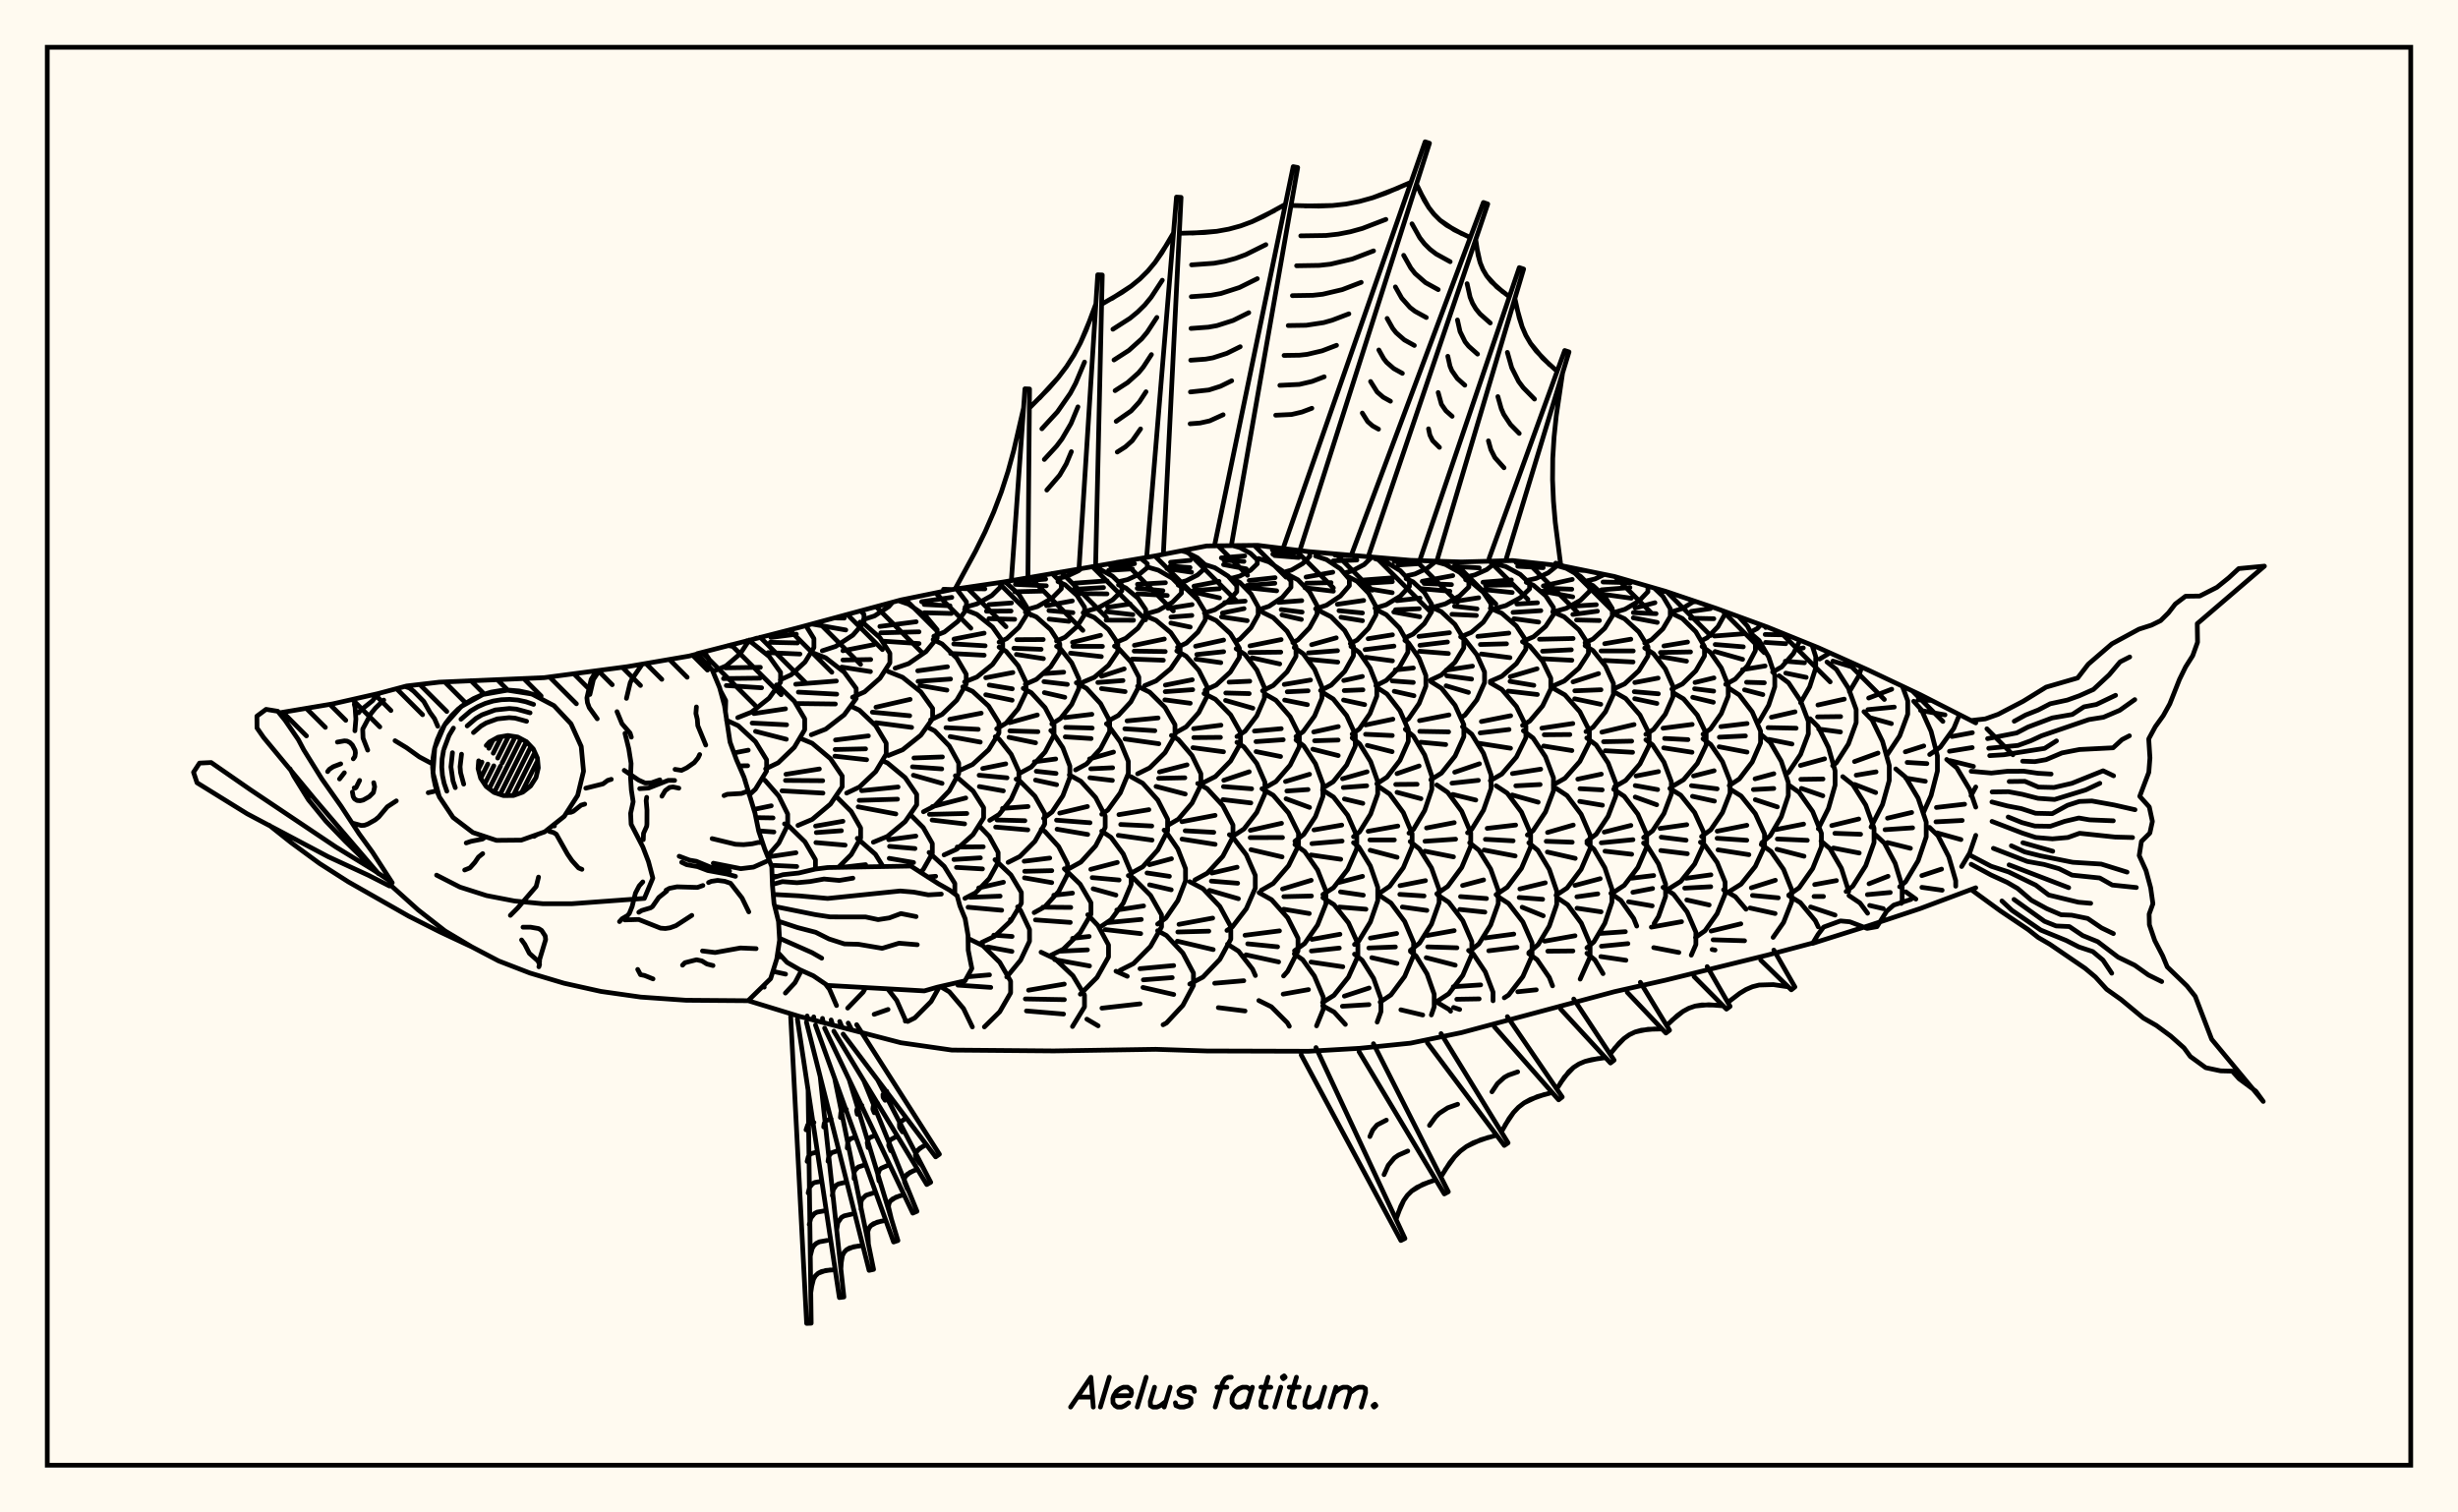
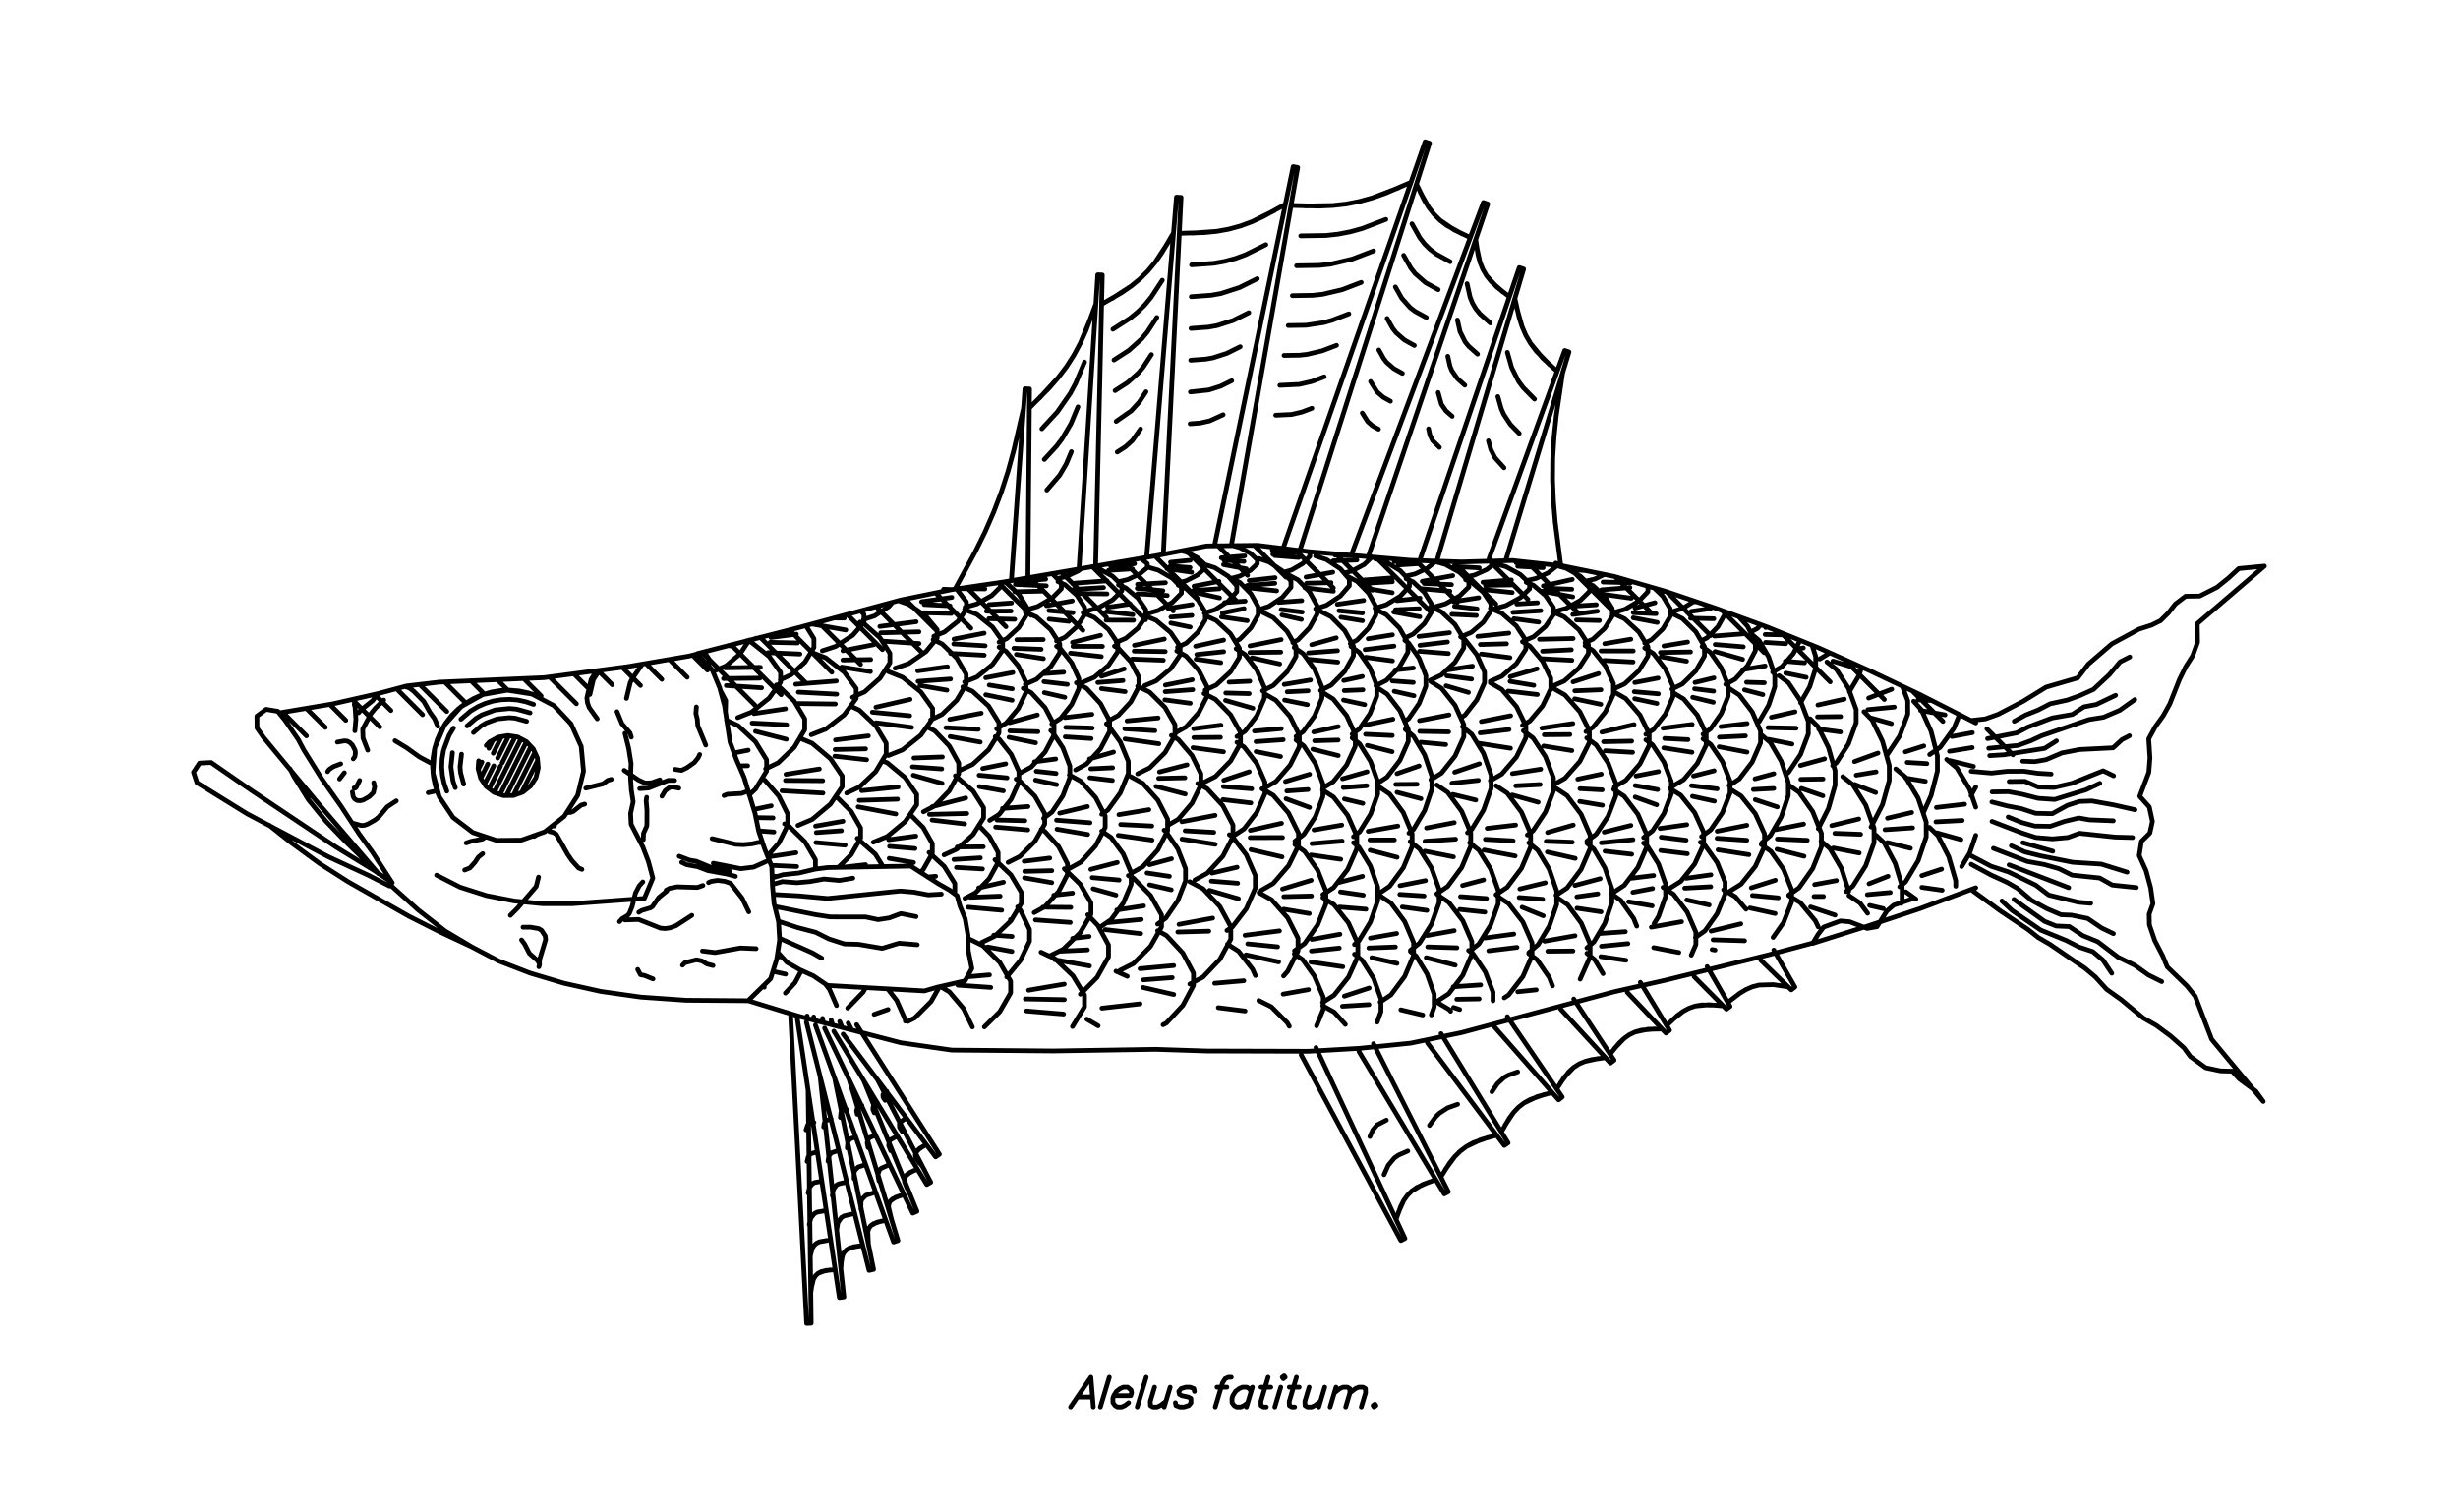
<svg xmlns="http://www.w3.org/2000/svg" width="520" height="320">
-   <rect x="0" y="0" width="520" height="320" fill="floralwhite" />
-   <rect x="10" y="10" width="500" height="300" stroke="black" stroke-width="1" fill="none" />
-   <path stroke="black" stroke-width="1" fill="none" stroke-linecap="round" stroke-linejoin="round" d=" M 147.51 138.29 169.01 132.77 190.58 126.94 201.36 124.74 212.14 123.16 244.49 117.6 255.27 115.51 266.06 115.38 276.84 116.71 298.4 118.55 309.18 118.9 319.97 118.6 330.75 119.77 341.53 121.97 352.31 125.09 363.1 128.73 373.88 132.67 384.66 137.03 395.44 141.86 406.23 146.97 417.98 152.95  M 417.98 187.83 406.23 192.23 395.44 195.82 384.66 199.21 373.88 202.08 352.31 207.39 341.53 209.82 309.18 218.48 298.4 220.71 287.62 221.8 276.84 222.42 255.27 222.36 244.49 222.01 222.93 222.35 201.36 222.17 190.58 220.62 169.01 215.01 158.27 211.72  M 149.95 140.98 149.95 139.37 148.94 137.92  M 151.24 141.89 153.59 140.89 156.59 138.32 158.52 135.41  M 154.06 136.58 154.75 136.72  M 153.46 150.68 153.53 148.23 152.4 146.1  M 159.45 135.22 160.07 135.02  M 156.07 151.83 158.99 150.67 162.72 147.7 165.13 144.34 165.13 142.26 162.72 138.89 158.99 135.92 158.03 135.54  M 153.45 141.3 160.86 141.19  M 153.06 143.57 160.77 143.48  M 153.65 145.04 161.12 145.52  M 158.5 168.19 159.82 166.97 162.18 163.13 162.18 160.76 159.82 156.92 156.16 153.53 153.7 152.39  M 155.28 159.3 158.29 158.72  M 156.36 162.04 158.17 162.01  M 157.59 165.08 157.64 165.09  M 165.07 143.84 167.36 142.78 170.3 140.08 172.19 137.01 172.19 135.12 170.49 132.37  M 163.08 134.87 168.47 134.18  M 162.94 135.9 168.71 136.03  M 162.5 138.08 169.23 138.38  M 161.97 162.67 164.63 161.39 168.04 158.11 170.24 154.39 170.24 152.08 168.04 148.36 164.63 145.08 164.27 144.91  M 159.5 150.97 166.17 149.97  M 159.12 152.98 166.41 153.35  M 159.83 154.74 166.35 156.41  M 162.37 181.11 164.77 178.36 166.64 174.57 166.64 172.23 164.77 168.45 161.85 165.11 161.33 164.81  M 159.47 171.26 163.16 170.49  M 159.92 172.99 163.54 173.05  M 160.49 175.79 163.72 176.03  M 173.96 137.69 176.8 136.76 180.43 134.38 182.78 131.68 182.78 130.01 182.1 129.23  M 176.5 130.75 178.61 130.77  M 171.78 132.03 178.93 133.29  M 171.63 155.46 174.68 154.27 178.6 151.23 181.13 147.79 181.13 145.66 178.6 142.22 174.68 139.18 171.63 138  M 168.33 144.77 176.93 144.09  M 168.9 146.44 177.01 146.87  M 168.85 148.85 176.72 148.95  M 168.81 174.64 171.82 173.37 175.68 170.13 178.17 166.46 178.17 164.18 175.68 160.51 171.82 157.26 169.45 156.27  M 166.27 163.82 173.34 162.7  M 166.17 165.12 174.05 165.18  M 165.43 167.32 174.1 167.8  M 172.51 183.88 172.51 181.89 170.29 178.1 166.86 174.75 165.97 174.31  M 162.45 181.31 168.39 180.42  M 163.16 183.08 168.55 183.33  M 163.34 185.38 164.45 185.42  M 182.67 131.08 185.02 130.31 188.03 128.34 188.84 127.41  M 180.36 147.52 182.9 146.39 186.16 143.5 188.26 140.23 188.26 138.21 186.16 134.93 182.9 132.05 181.94 131.62  M 178.32 137.68 184.87 136.39  M 178.32 139.64 184.2 139.54  M 178.07 141.14 184.15 142.09  M 179.11 167.8 181.81 166.52 185.26 163.25 187.48 159.54 187.48 157.24 185.26 153.54 181.81 150.26 180.22 149.51  M 176.75 156.56 183.71 155.7  M 176.68 158.58 183.12 158.44  M 176.62 159.99 183.34 160.74  M 177.37 183.51 180.08 180.81 182.07 177.32 182.07 175.17 180.08 171.69 177.05 168.66  M 172.54 174.78 178.33 173.76  M 172.69 176.15 178 175.76  M 172.61 178.27 178.79 178.81  M 189.37 141.38 192.23 140.4 195.89 137.87 198.26 135 198.26 133.23 195.89 130.37 192.23 127.84 190.05 127.09  M 186.14 132.54 193.82 131.55  M 186.34 133.89 194.42 133.68  M 186.62 135.64 194.43 136.16  M 187.93 159.85 190.95 158.64 194.81 155.55 197.3 152.05 197.3 149.89 194.81 146.39 190.95 143.3 187.93 142.09  M 185.31 149.63 192.54 147.97  M 184.55 150.68 192.45 151.43  M 185.32 152.91 192.86 153.9  M 184.76 178.19 187.72 176.97 191.49 173.83 193.93 170.28 193.93 168.08 191.49 164.53 187.72 161.4 186.69 160.97  M 182.29 167.29 189.99 166.51  M 181.77 169.34 189.87 169.09  M 181.55 170.71 189.52 172.21  M 186.82 183.35 185.19 180.73 181.36 177.37  M 178.24 183.5 183.12 182.94  M 197.56 134.61 199.78 133.73 202.62 131.48 204.45 128.93 204.45 127.35 202.36 124.59  M 194.97 127.31 201.36 126.39  M 195.52 127.89 200.98 128.17  M 195.54 129.64 201.27 129.79  M 196.88 152.32 199.3 151.15 202.4 148.15 204.4 144.75 204.4 142.64 202.4 139.24 199.3 136.24 197.41 135.32  M 194.15 141.93 200.43 141.07  M 194.22 144.16 201.09 143.67  M 194.62 145.03 200.32 146.02  M 195.36 171.75 197.76 170.5 200.83 167.31 202.82 163.69 202.82 161.45 200.83 157.83 197.76 154.64 196.41 153.94  M 193.35 160.37 199.37 160.15  M 193.04 162.24 199.23 162.68  M 193.23 164.02 199.3 165.74  M 194.72 184.56 195.31 183.97 197.24 180.57 197.24 178.47 195.31 175.08 192.73 172.49  M 188 177.66 193.75 176.89  M 188.19 179.07 193.57 179.53  M 188.12 181.61 193.27 182.49  M 204.17 128.47 206.65 127.78 209.82 126 211.86 123.99 211.86 123.2  M 202.81 124.53 208.36 124.59  M 204.06 144.29 206.66 143.25 209.98 140.58 212.12 137.56 212.12 135.69 209.98 132.66 206.66 129.99 204.06 128.95  M 201.82 135.21 208.2 133.96  M 201.77 136.24 208.41 136.63  M 201.1 138.25 208.21 138.63  M 203.12 162.96 205.76 161.74 209.15 158.63 211.33 155.1 211.33 152.91 209.15 149.38 205.76 146.27 203.69 145.32  M 200.93 152.19 207.58 150.89  M 200.12 153.96 206.95 154.31  M 201.01 155.84 207.38 157.01  M 199.72 180.88 202.41 179.67 205.86 176.57 208.09 173.05 208.09 170.88 205.86 167.36 202.11 164.13  M 197.24 170.66 204.31 168.83  M 196.64 172.3 204.53 172.11  M 197.19 173.5 204.07 174.31  M 202 189.15 202 186.92 199.75 183.3 196.55 180.36  M 196.27 185.56 197.94 185.4  M 211.36 135.86 212.97 135.12 215.54 132.75 217.2 130.07 217.2 128.42 215.54 125.74 212.97 123.38 212.4 123.12  M 209.22 127.92 213.98 127.57  M 208.69 129.32 213.89 129.28  M 209.21 130.9 214.66 131.03  M 210.85 154.2 212.85 153 215.41 149.94 217.06 146.48 217.06 144.34 215.41 140.87 212.85 137.81 211.36 136.92  M 208.54 143.4 214.28 142.29  M 209.28 144.94 214.15 145.74  M 208.54 146.99 214.12 148.15  M 209.38 173.56 211.37 172.31 213.91 169.1 215.55 165.47 215.55 163.22 213.91 159.59 211.37 156.38 210.55 155.87  M 207.9 162.6 212.77 161.61  M 207.14 164.02 213.04 164.57  M 207.19 166.42 212.26 167.33  M 204.13 190.07 206.39 188.89 209.29 185.88 211.16 182.47 211.16 180.36 209.29 176.95 207.29 174.88  M 202.5 179.21 208.01 179.16  M 201.81 181.85 207.4 181.5  M 202.34 183.52 207.85 183.84  M 217.08 129.02 219.48 128.33 222.55 126.56 224.53 124.56 224.53 123.32 222.58 121.34  M 214.86 123.07 221.22 122.53  M 214.81 123.64 221.35 123.94  M 214.67 125.2 220.56 125.06  M 216.92 144.77 219.26 143.74 222.26 141.08 224.2 138.07 224.2 136.21 222.26 133.2 219.26 130.54 216.92 129.51  M 215.11 135.34 220.7 135.31  M 214.49 137.16 220.26 137.38  M 215.02 138.46 220.74 139.35  M 215.88 163.52 218.17 162.28 221.09 159.11 222.98 155.53 222.98 153.31 221.09 149.72 218.17 146.56 216.47 145.64  M 213.57 152.9 219.45 151.27  M 213.64 154.64 219.58 154.81  M 213.46 156 219.08 157.16  M 213.27 182.46 215.76 181.21 218.95 178 221.01 174.36 221.01 172.1 218.95 168.47 215.76 165.25 214.97 164.85  M 212.08 171.04 217.48 170.64  M 210.92 173.49 216.82 173.64  M 210.63 174.99 217.44 175.58  M 207.7 199.39 210.39 198.11 213.85 194.83 216.07 191.11 216.07 188.81 213.85 185.09 210.49 181.89  M 207.05 187.86 212.28 186.66  M 205.27 189.85 211.58 189.6  M 204.8 191.95 211.91 192.59  M 213.65 207.33 211.5 203.61 207.93 200.08 205.14 198.71  M 204.63 206.67 209.33 206.26  M 223.82 122.38 225.55 121.98 228.15 120.77 228.76 120.28  M 223.51 135.63 225.32 134.82 227.83 132.58 229.45 130.05 229.45 128.49 227.83 125.96 225.32 123.72 223.82 123.05  M 221.4 128.14 226.85 127.14  M 221.91 129.18 226.98 129.63  M 221.95 130.99 226.14 131.46  M 222.52 153.17 224.36 152.01 226.72 149.04 228.24 145.68 228.24 143.6 226.72 140.24 224.36 137.27 223.51 136.73  M 221 142.51 225.03 142.22  M 220.85 144.22 225.8 144.8  M 220.94 146.54 225.26 147.53  M 220.78 173.14 222.56 171.8 224.85 168.37 226.33 164.49 226.33 162.08 224.85 158.2 222.56 154.77 222.3 154.57  M 218.84 161.18 223.34 160.58  M 219.23 163.18 223.41 163.64  M 219.07 165.05 223.53 166.02  M 218.78 193.09 221.05 191.84 223.96 188.63 225.83 185 225.83 182.75 223.96 179.12 221.05 175.91 220.27 175.48  M 216.67 182.22 222.08 181.55  M 216.78 184.35 222.51 184.21  M 216.74 185.73 222.5 186.74  M 212.98 206.7 215.91 203.15 217.8 199.14 217.8 196.65 215.91 192.64 215.28 191.87  M 213.76 194.56 213.99 194.5  M 210.23 197.86 214.11 198.13  M 208.96 200.35 214.08 201.3  M 229.9 129.28 232.29 128.62 235.36 126.93 237.33 125.01 237.33 123.82 235.36 121.91 232.29 120.21 231.08 119.88  M 227.42 123.38 234.22 122.89  M 227.19 124.69 233.46 124.31  M 227.71 125.57 234.19 125.65  M 229.15 144.31 231.5 143.31 234.52 140.76 236.47 137.87 236.47 136.08 234.52 133.19 231.5 130.64 229.15 129.64  M 226.89 135.91 232.83 134.42  M 226.99 136.75 233.23 136.76  M 226.46 138.19 232.99 138.92  M 227.54 162.9 229.86 161.64 232.83 158.42 234.75 154.77 234.75 152.51 232.83 148.86 229.86 145.64 227.7 144.46  M 225.3 151.82 230.99 151.13  M 225.45 153.89 231.06 154.04  M 225.36 155.9 230.83 156.26  M 226.22 183.75 228.66 182.4 231.79 178.96 233.81 175.06 233.81 172.64 231.79 168.74 228.66 165.3 226.22 163.95  M 224.18 172.04 230.05 170.64  M 223.51 173.53 230.6 174.07  M 223.62 175.44 230.11 176.55  M 222.16 202.19 224.94 200.83 228.5 197.36 230.8 193.43 230.8 191 228.5 187.06 225.16 183.81  M 222.93 189.41 226.89 188.96  M 220.61 191.94 226.52 191.99  M 219.06 194.63 226.42 195.16  M 227.32 207 226.99 206.45 223.2 202.86 220.24 201.46  M 236.62 123.08 238.54 122.63 241.08 121.45 242.72 120.1 242.72 119.27 241.33 118.14  M 236.25 118.99 239.4 118.52  M 234.95 119.76 240.01 119.26  M 234.53 120.67 239.57 120.36  M 236.16 135.89 238.16 135.05 240.73 132.91 242.38 130.48 242.38 128.97 240.73 126.54 238.16 124.39 236.62 123.75  M 234.32 128.49 239.1 127.78  M 234.11 129.41 239.66 130.05  M 234.01 131.21 239.8 131.23  M 234.55 152.48 236.6 151.36 239.23 148.5 240.93 145.27 240.93 143.26 239.23 140.02 236.6 137.16 235.77 136.71  M 233.03 143.08 237.83 141.52  M 232.25 144.4 237.57 143.99  M 233.02 145.69 238.02 146.33  M 233.08 172.27 234.37 171.39 237 167.76 238.7 163.64 238.7 161.09 237 156.98 234.37 153.34 234.07 153.14  M 230.5 160.57 235.57 159.12  M 230.76 162.66 235.38 162.44  M 230.57 164.55 235.33 165.12  M 233.02 195.96 235.04 194.59 237.63 191.08 239.3 187.11 239.3 184.65 237.63 180.68 235.04 177.17 233.08 175.85  M 230.76 183.93 236.37 182.47  M 231.06 185.68 236.75 186.19  M 231.26 188.04 236.08 189.38  M 232.08 206.8 234.51 202.47 234.51 199.93 232.28 195.82 230.12 193.54  M 226.91 198.53 230.41 198.13  M 224.06 201.26 230.05 200.97  M 223.13 203.04 230.49 204.37  M 242.72 129.82 245.05 129.15 248.02 127.44 249.94 125.5 249.94 124.29 248.02 122.35 245.05 120.64 242.72 119.97  M 240.64 123.62 246.55 123.29  M 240.58 124.48 246.02 124.98  M 240.67 125.63 246.94 125.99  M 242.16 145.07 244.57 144.06 247.67 141.48 249.66 138.56 249.66 136.75 247.67 133.83 244.57 131.25 242.16 130.24  M 239.99 136.53 246.32 135.2  M 239.94 137.76 246.51 137.85  M 239.52 139.44 246.11 139.69  M 240.67 163.72 243.22 162.46 246.47 159.24 248.57 155.59 248.57 153.33 246.47 149.67 243.22 146.45 240.67 145.19  M 238.43 152.52 245 151.9  M 237.96 154.2 244.31 154.6  M 238 156.35 245.16 157.36  M 239.25 184.77 241.75 183.39 244.94 179.83 247.01 175.8 247.01 173.31 244.94 169.28 241.75 165.72 239.25 164.33  M 236.71 172.36 243.05 171.31  M 237.09 174.44 243.66 174.76  M 236.58 176.74 243.72 177.75  M 236.97 205.29 239.79 203.87 243.4 200.23 245.73 196.11 245.73 193.56 243.4 189.44 239.79 185.8 238.7 185.25  M 236.26 192.54 241.93 191.67  M 234.26 195.21 241.44 194.53  M 233.83 196.68 241.32 197.53  M 238.48 206.56 236.09 205.48  M 249.25 123.31 250.94 122.88 253.33 121.66 254.87 120.27 254.87 119.41 253.33 118.02 250.94 116.79 249.96 116.54  M 247.63 118.97 251.8 118.55  M 247.57 119.78 251.76 120.08  M 246.85 120.3 252.08 121.07  M 249.11 136.95 251 136.05 253.42 133.75 254.99 131.14 254.99 129.52 253.42 126.92 251 124.61 249.25 123.79  M 247.12 128.72 252.19 127.92  M 247.72 130.56 252.14 130.21  M 247.7 131.82 251.79 132.67  M 248.81 154.97 250.92 153.79 253.61 150.77 255.34 147.36 255.34 145.25 253.61 141.83 250.92 138.82 248.95 137.72  M 246.54 144.95 252.23 143.82  M 246.51 146.34 252.32 145.92  M 246.43 148.07 251.8 148.79  M 247.02 174.64 249.28 173.32 252.18 169.92 254.05 166.08 254.05 163.7 252.18 159.86 249.28 156.47 247.82 155.61  M 245.3 163.32 251.12 161.82  M 245.11 164.68 250.66 164.56  M 244.57 166.39 250.74 168  M 244.9 195.51 246.63 194.25 249.17 190.55 250.8 186.37 250.8 183.78 249.17 179.6 246.63 175.91 246.27 175.64  M 243.16 182.95 247.83 181.69  M 242.66 184.7 247.39 185.41  M 243.2 187.21 247.78 188.26  M 252.48 206.34 252.48 205.88 250.24 201.65 246.77 197.93 244.9 196.92  M 241.17 204.95 248.3 204.29  M 254.8 129.71 257 129.01 259.82 127.22 261.64 125.19 261.64 123.94 259.82 121.91 257 120.12 254.8 119.42  M 252.59 124.02 257.88 123  M 252.44 124.95 257.97 124.56  M 252.55 125.28 258 126.5  M 254.96 146.02 257.29 144.94 260.28 142.19 262.2 139.08 262.2 137.15 260.28 134.04 257.29 131.29 254.96 130.22  M 252.93 136.73 258.86 135.42  M 253.18 138.48 258.87 137.88  M 253.03 139.46 258.27 140.2  M 254.6 165.58 257.12 164.3 260.34 161.01 262.43 157.28 262.43 154.97 260.34 151.24 257.12 147.95 254.72 146.73  M 252.52 154.17 258.3 153.43  M 252.56 156.06 258.19 156.01  M 252.37 158.19 258.84 159.06  M 252.79 186.17 255.38 184.76 258.7 181.16 260.84 177.07 260.84 174.55 258.7 170.46 255.38 166.86 253.38 165.77  M 250.04 173.85 257.06 172.51  M 250.73 175.77 256.78 176.1  M 250.06 177.53 257.07 178.64  M 254.87 206.33 258.07 202.97 260.38 198.7 260.38 196.06 258.07 191.79 254.49 188.02 251.7 186.55  M 249.42 195.57 256.55 194.25  M 249.17 197.19 255.73 197.01  M 249.07 199.13 256.66 200.91  M 260.55 122.35 262.3 121.88 264.54 120.67 265.98 119.29 265.98 118.44 264.54 117.07 262.3 115.85 260.79 115.44  M 258.38 118.03 263.32 117.62  M 258.93 118.54 263.16 118.78  M 258.85 119.46 263.65 120.36  M 261.51 135.64 262.3 135.23 264.65 132.82 266.17 130.08 266.17 128.39 264.65 125.65 262.3 123.24 260.47 122.29  M 259.07 127.5 263.41 127.18  M 258.61 129.7 263.18 128.77  M 258.42 130.52 263.85 131.32  M 261.68 155.83 263.4 154.7 265.89 151.44 267.49 147.74 267.49 145.45 265.89 141.76 263.4 138.49 261.51 137.25  M 260.02 144.33 264.39 144.13  M 259.32 146.62 264.27 146.75  M 259.27 148.19 265.05 149.84  M 261.09 176.75 263.18 175.38 265.87 171.89 267.6 167.93 267.6 165.48 265.87 161.53 263.18 158.04 261.68 157.06  M 258.9 165.09 264.28 163.29  M 258.83 166.43 264.79 166.89  M 258.72 169.18 264.62 169.88  M 259.56 196.86 260.71 196.11 263.66 192.26 265.56 187.91 265.56 185.21 263.66 180.86 260.71 177.01 260.08 176.6  M 256.37 184.72 261.71 183.48  M 256.27 186.42 261.83 186.87  M 255.88 188.38 261.99 190.15  M 265.58 206.4 264.98 205.05 262.01 201.24 259.68 199.76  M 266.27 129.01 268.47 128.27 271.29 126.39 273.11 124.25 273.11 122.93 271.29 120.79 268.47 118.9 266.27 118.17  M 264.27 122.82 269.75 122.22  M 263.8 123.88 269.7 123.4  M 264.04 124.36 270.09 125  M 267.1 146.16 269.37 145.03 272.29 142.14 274.17 138.87 274.17 136.84 272.29 133.57 269.37 130.68 267.1 129.55  M 264.44 136.65 271.03 135.32  M 264.42 138.05 270.95 137.97  M 264.88 139.18 270.73 140.47  M 267.56 166.71 269.92 165.36 272.93 161.89 274.88 157.97 274.88 155.54 272.93 151.62 269.92 148.16 267.56 146.81  M 265.38 154.68 271.05 154.17  M 265.71 156.91 271.47 156.51  M 265.73 159.02 270.91 160.06  M 266.81 188.38 269.35 186.92 272.6 183.16 274.7 178.9 274.7 176.27 272.6 172.01 269.35 168.25 266.98 166.88  M 264.51 175.68 271.11 174.19  M 264.48 177.22 271.32 177.2  M 264.65 179.77 271.23 181.3  M 271.54 206.49 272.41 205.51 274.6 201.19 274.6 198.51 272.41 194.18 269.01 190.36 266.36 188.87  M 263.39 197.88 270.68 196.95  M 263.96 199.69 270.28 200.32  M 263.6 202.02 270.5 203.52  M 271.47 121.11 273.24 120.6 275.59 119.24 277.1 117.7 277.08 116.73  M 269.17 116.37 271.55 116.06  M 269.27 117.25 274.19 116.86  M 269.65 117.54 274.74 117.95  M 273.5 135.95 274.58 135.39 277.04 132.83 278.63 129.93 278.63 128.13 277.04 125.23 274.58 122.67 272.66 121.67  M 270.49 127.45 275.39 127.08  M 271.04 128.97 275.47 129.51  M 271.21 130.11 275.31 131.06  M 274.18 155.83 275.69 154.8 278.11 151.48 279.67 147.71 279.67 145.38 278.11 141.62 275.69 138.3 273.8 137  M 271.69 144.81 277.24 143.88  M 272.32 146.37 276.73 146.16  M 271.77 148.12 276.58 149.09  M 273.95 177.98 275.82 176.54 278.29 172.77 279.87 168.5 279.87 165.86 278.29 161.59 275.82 157.82 274.18 156.56  M 271.95 165.35 277.04 163.82  M 272.24 167.36 276.72 167.05  M 272.07 169 277.04 170.83  M 273.86 201.16 276 199.63 278.74 195.7 280.5 191.26 280.5 188.51 278.74 184.07 276 180.15 273.95 178.68  M 271.33 188.09 277.39 186.25  M 271.6 189.71 277.44 189.57  M 271.57 192.37 276.98 193.28  M 278.07 206.52 275.58 203.04 273.82 201.81  M 278.32 128.81 280.62 128.05 283.56 126.11 285.46 123.91 285.46 122.54 283.56 120.34 280.62 118.4 278.32 117.64  M 276.3 122.09 281.96 121.07  M 276.42 123.39 281.59 123.27  M 276.05 124.36 282.08 125.08  M 279.37 146.1 281.61 144.96 284.48 142.05 286.33 138.75 286.33 136.71 284.48 133.41 281.61 130.5 279.37 129.36  M 277.48 136.4 282.69 134.95  M 276.81 138.14 282.96 137.67  M 276.77 139.49 283.01 140.09  M 279.83 166.76 282.05 165.39 284.89 161.86 286.72 157.87 286.72 155.4 284.89 151.41 282.05 147.89 279.83 146.51  M 277.92 154.87 283.12 153.73  M 278.11 156.73 283.09 156.58  M 277.73 158.51 283.11 159.86  M 279.87 189.26 282.12 187.81 285.11 183.95 287.03 179.58 287.03 176.87 285.11 172.5 282.12 168.64 279.79 167.14  M 277.98 175.59 283.85 174.57  M 277.54 178.49 283.93 177.95  M 277.34 180.89 283.64 181.8  M 285.49 206.25 287.26 202.35 287.26 199.64 285.28 195.26 282.2 191.39 279.87 189.93  M 277.54 198.75 283.47 197.67  M 277.43 201.21 283.33 200.59  M 277.35 203.55 284.08 204.54  M 284.55 121.19 286.01 120.81 288.59 119.45 290.25 117.84  M 282.43 117.46 286.26 117.5  M 282.06 118.66 287.05 118.49  M 285.66 136.16 287.1 135.42 289.53 132.92 291.09 130.08 291.09 128.33 289.53 125.49 287.1 122.99 285.2 122.01  M 282.92 127.85 288.49 127.04  M 283.27 129.21 288.23 129.69  M 283.69 130.59 288.24 131.33  M 286.06 155.32 287.56 154.24 289.82 150.98 291.27 147.28 291.27 144.99 289.82 141.3 287.56 138.04 285.8 136.77  M 284.27 143.98 288.21 143.12  M 284.38 146.11 288.33 145.95  M 284.23 148.11 288.7 149.08  M 286.34 177.02 287.64 175.98 289.96 172.23 291.46 168 291.46 165.37 289.96 161.14 287.64 157.39 286.06 156.12  M 284.02 164.77 289.21 163.29  M 284.18 166.62 289.13 166.25  M 284.42 169.04 288.31 169.97  M 286.55 199.83 287.46 199.09 289.9 195.08 291.47 190.55 291.47 187.74 289.9 183.21 287.46 179.21 286.34 178.29  M 283.24 186.71 288.25 185.41  M 283.59 188.7 288.41 189.4  M 283.36 191.91 288.97 192.37  M 289.96 206 288.17 203.17 286.55 201.88  M 290.89 128.67 293.23 127.96 296.23 126.14 298.17 124.07 298.17 122.8 296.23 120.74 293.23 118.91 290.89 118.2  M 288.47 122.72 294.69 122.25  M 288.6 123.42 294.56 123.07  M 288.92 124.46 294.53 125.4  M 291.08 145.07 293.26 143.97 296.05 141.17 297.85 137.99 297.85 136.03 296.05 132.85 293.26 130.05 291.08 128.95  M 289.44 135.14 294.58 134.31  M 288.8 137.44 294.9 136.7  M 288.96 139.07 294.58 139.82  M 291.27 165.82 293.42 164.43 296.16 160.88 297.93 156.87 297.93 154.38 296.16 150.36 293.42 146.82 291.27 145.43  M 288.89 153.38 294.67 152.16  M 288.89 155.36 294.54 155.62  M 289.25 157.71 294.51 159.04  M 291.73 189.05 293.99 187.51 296.88 183.58 298.74 179.13 298.74 176.38 296.88 171.93 293.99 168 291.73 166.46  M 289.44 175.88 295.71 174.77  M 289.81 177.71 294.98 177.71  M 289.86 179.89 295.56 181.38  M 297.65 205.44 299.05 202.15 299.05 199.4 297.17 194.97 294.26 191.06 291.98 189.54  M 289.91 198.48 295.47 197.5  M 289.58 200.57 295.2 200.35  M 290.21 202.62 295.54 203.83  M 297.47 121.87 299.34 121.44 301.93 120.24 303.6 118.88 303.6 118.72  M 294.96 118.82 298.9 118.57  M 295.79 119.54 300.22 119.25  M 297.21 134.97 298.93 134.17 301.32 131.94 302.87 129.42 302.87 127.85 301.32 125.33 298.93 123.1 297.47 122.43  M 295.54 127.08 300.41 126.55  M 295.22 129.01 300.24 128.79  M 294.86 129.49 300.37 130.5  M 297.3 152.56 298 152.06 300.22 148.84 301.65 145.19 301.65 142.93 300.22 139.28 298 136.06 297.21 135.49  M 295.17 141.74 299 141.33  M 294.53 144.07 298.99 144.39  M 294.96 146.26 299.13 147.2  M 298.07 176.27 299.04 175.46 301.39 171.49 302.91 167 302.91 164.22 301.39 159.73 299.04 155.77 297.3 154.3  M 295.54 163.68 300.22 162.06  M 295.27 165.97 299.79 165.93  M 295.55 167.64 300.61 168.98  M 298.38 201.07 300.3 199.54 302.83 195.53 304.45 190.98 304.45 188.17 302.83 183.63 300.3 179.62 298.33 178.05  M 296.18 187.38 301.56 186.32  M 296.14 189.23 301.26 189.56  M 296.67 191.9 301.86 192.62  M 301.2 204.91 299.57 202.26 298.38 201.29  M 303.41 128.42 305.77 127.76 308.8 126.08 310.74 124.18 310.74 123 308.8 121.1 305.77 119.42 303.41 118.76  M 300.88 122.99 307.34 121.79  M 301.28 123.44 307.07 123.69  M 300.66 124.55 306.73 125.09  M 302.64 143.89 304.9 142.83 307.8 140.13 309.67 137.07 309.67 135.17 307.8 132.11 304.9 129.41 302.64 128.35  M 300.18 134.65 306.64 133.87  M 300.39 136.53 306.22 135.83  M 300.31 137.79 306.41 138.27  M 302.7 164.98 304.95 163.57 307.83 159.96 309.68 155.86 309.68 153.33 307.83 149.23 304.95 145.62 302.7 144.21  M 300.31 152.47 306.54 151.26  M 300.36 154.74 306.46 154.85  M 300.57 157.04 305.85 157.53  M 303.96 189.11 306.27 187.54 309.23 183.54 311.14 179 311.14 176.19 309.23 171.65 306.27 167.65 303.96 166.08  M 301.79 175.18 307.65 174.05  M 301.46 177.99 307.94 177.55  M 301.43 180.09 307.49 181.29  M 310.85 203.14 311.37 201.94 311.37 199.21 309.46 194.79 306.49 190.9 304.17 189.37  M 301.9 197.93 307.64 196.9  M 302.03 200.34 308.22 200.53  M 301.72 202.62 306.84 203.94  M 310.05 122.09 311.99 121.65 314.55 120.5 316.2 119.19 316.2 118.71  M 307.59 119.84 312.94 120.15  M 309.29 134.63 311.26 133.8 313.79 131.65 315.41 129.23 315.41 127.73 313.79 125.3 311.26 123.16 310.05 122.65  M 307.49 127.29 312.83 126.47  M 307.71 128.27 312.47 128.82  M 307.16 129.97 312.33 130.22  M 309.02 151.88 309.91 151.31 312.43 148.08 314.06 144.43 314.06 142.18 312.43 138.53 309.91 135.3 309 134.73  M 305.95 141.78 311.5 140.94  M 306.07 142.99 311.32 143.68  M 305.93 145.1 310.66 146.5  M 310.46 176.19 311.35 175.47 313.84 171.41 315.45 166.82 315.45 163.98 313.84 159.39 311.35 155.34 309.4 153.76  M 307.75 163.38 312.98 161.6  M 307.17 165.7 312.75 165.1  M 307.35 168.09 312.21 169.27  M 310.91 201.27 312.86 199.71 315.35 195.71 316.96 191.19 316.96 188.39 315.35 183.86 312.86 179.87 310.91 178.31  M 309.41 187.35 313.86 186.17  M 308.98 189.7 314.47 190.11  M 308.83 192.42 314.13 192.98  M 312.32 202.79 311.69 201.85 310.68 201.09  M 316.18 128.78 318.56 128.13 321.62 126.47 323.59 124.59 323.59 123.42 321.62 121.54 318.56 119.88 316.18 119.23  M 313.72 123.19 319.74 122.7  M 314.25 123.83 319.9 123.75  M 314.02 124.75 319.92 125.36  M 315.29 144.14 317.71 143.09 320.8 140.41 322.8 137.36 322.8 135.48 320.8 132.44 317.71 129.75 315.29 128.7  M 312.64 134.64 319.2 133.95  M 313.18 136.36 318.71 136.21  M 313.39 138.37 319.44 139.14  M 315.29 165.17 317.71 163.77 320.81 160.16 322.81 156.08 322.81 153.56 320.81 149.48 317.71 145.87 315.29 144.47  M 313.39 152.66 319.59 151.43  M 313.14 155.07 319.24 154.35  M 312.64 157.23 319.56 158.31  M 316.5 189.29 318.86 187.72 321.87 183.72 323.81 179.17 323.81 176.36 321.87 171.82 318.86 167.81 316.5 166.25  M 314.62 175.26 320.64 174.56  M 314.24 177.58 320.11 177.9  M 313.98 179.85 320.54 181.1  M 324.11 200.1 324.11 199.47 322.17 195.06 319.15 191.16 316.8 189.64  M 314.17 198.45 320.25 197.63  M 314.95 201.16 320.93 200.44  M 323.01 122.82 324.99 122.37 327.53 121.2 329.17 119.88 329.17 119.6  M 320.75 119.04 322.36 118.86  M 321.24 119.39 325.92 119.36  M 321.08 119.81 326.46 120.11  M 322.41 135.58 324.42 134.73 326.98 132.53 328.63 130.05 328.63 128.52 326.98 126.03 324.42 123.84 322.88 123.19  M 320.89 127.8 325.25 127.53  M 320.09 129.57 325.97 129.2  M 320.28 130.91 325.51 131.62  M 322.1 153.47 323.64 152.55 326.34 149.36 328.08 145.74 328.08 143.5 326.34 139.89 323.64 136.69 322.08 135.77  M 319.5 143.17 325.17 141.5  M 319.46 144.16 324.49 145  M 319.06 146.22 325.23 146.94  M 323.12 176.66 324.33 175.75 326.95 171.8 328.64 167.33 328.64 164.57 326.95 160.1 324.33 156.15 322.28 154.61  M 319.96 163.67 325.94 162.74  M 320.68 166.26 325.82 165.99  M 319.91 168.2 325.41 169.73  M 325.42 199.83 327.76 195.93 329.33 191.36 329.33 188.52 327.76 183.94 325.33 179.9 323.43 178.32  M 321.54 188.08 326.91 186.78  M 321.39 189.89 326.35 190.27  M 322.02 191.95 326.48 193.76  M 328.99 129.37 331.35 128.7 334.37 127 336.31 125.07 336.31 123.87 334.37 121.94 331.35 120.24 329.01 119.58  M 326.5 123.96 332.62 122.59  M 326.98 124.46 332.52 124.67  M 326.29 125.09 332.72 126.28  M 328.49 145.16 330.92 144.09 334.04 141.36 336.04 138.26 336.04 136.35 334.04 133.25 330.92 130.52 328.49 129.45  M 325.68 135.25 332.8 135.09  M 326.33 137.78 332.42 137.48  M 325.9 139.35 332.54 139.7  M 328.62 166.05 331.07 164.67 334.22 161.11 336.24 157.09 336.24 154.6 334.22 150.58 331.07 147.03 328.62 145.64  M 326.19 154.06 332.74 153.08  M 326.69 155.46 332.11 155.41  M 326.57 157.84 332.54 158.8  M 329.19 189.42 331.52 187.88 334.49 183.94 336.41 179.48 336.41 176.72 334.49 172.27 331.52 168.33 329.19 166.79  M 327.39 176.13 332.83 174.56  M 327.11 178 332.61 178.19  M 327.35 180.27 333.25 181.61  M 335.57 197.79 334.53 195.31 331.65 191.42 329.4 189.91  M 326.77 199.13 333.2 197.98  M 335.62 122.92 337.41 122.5 339.41 121.54  M 333.25 120.57 335.42 120.72  M 335.33 135.98 336.99 135.22 339.48 132.94 341.09 130.35 341.09 128.76 339.48 126.17 336.99 123.89 335.62 123.27  M 332.74 128.25 337.7 127.94  M 332.74 130.01 337.94 129.31  M 333.52 131.17 338.36 131.29  M 335.52 154.79 337.02 153.86 339.64 150.6 341.33 146.9 341.33 144.61 339.64 140.92 337.02 137.65 335.33 136.6  M 332.78 144.27 338.18 142.52  M 333.16 146.16 338.69 145.94  M 333.13 147.85 338.65 149.01  M 335.72 177.97 337.67 176.51 340.2 172.7 341.84 168.39 341.84 165.73 340.2 161.42 337.67 157.61 335.69 156.13  M 333.79 164.85 338.76 163.79  M 334.25 166.87 338.95 167.12  M 334.2 169.56 339 170.37  M 338.39 197.25 339.51 195.34 341.01 190.86 341.01 188.08 339.51 183.6 337.19 179.65 335.72 178.4  M 333.19 187.33 338.53 185.91  M 333.6 189.74 338.02 189.12  M 333.62 192.16 338.71 192.92  M 341.47 129.59 343.77 128.91 346.72 127.17 348.62 125.19 348.62 124.02  M 339.13 123.14 344.99 123.28  M 338.81 124.79 344.82 124.31  M 338.82 125.69 345.11 126.57  M 341.34 145.78 343.69 144.7 346.7 141.92 348.64 138.78 348.64 136.84 346.7 133.69 343.69 130.92 341.34 129.84  M 339.48 136.19 345.01 135.24  M 338.71 137.72 345.52 137.73  M 339.38 139.74 345.48 140.06  M 341.56 166.48 343.92 165.12 346.94 161.63 348.89 157.68 348.89 155.23 346.94 151.28 343.92 147.79 341.56 146.43  M 338.88 154.91 345.69 153.3  M 339.24 156.93 345.19 156.81  M 339.61 158.84 345.38 159.17  M 341.38 188.79 343.62 187.31 346.5 183.52 348.36 179.22 348.36 176.56 346.5 172.27 343.62 168.48 341.38 167  M 339.38 176.05 345.02 174.64  M 338.76 178.32 345.46 177.66  M 339.54 180.09 345.19 180.74  M 346.26 195.94 345.61 194.33 342.9 190.5 340.79 189.01  M 347.95 136.06 349.36 135.38 351.79 133.05 353.35 130.42 353.35 128.79 351.79 126.16 349.96 124.41  M 345.9 128.64 350.11 127.52  M 345.54 129.62 350.35 129.84  M 345.53 130.72 350.6 131.69  M 348.19 155.37 349.81 154.33 352.31 151.1 353.92 147.44 353.92 145.18 352.31 141.53 349.81 138.3 347.95 137.1  M 345.85 144.41 350.78 143.47  M 345.74 146.35 350.83 146.79  M 345.83 147.83 350.52 148.83  M 347.72 177.2 349.61 175.77 352.02 172.11 353.58 167.97 353.58 165.4 352.02 161.26 349.61 157.6 348.19 156.53  M 346.12 164.18 350.86 163.25  M 345.94 166.21 350.68 167.06  M 345.94 168.63 350.48 170.27  M 349.94 195.39 350.86 193.91 352.36 189.66 352.36 187.04 350.86 182.79 348.53 179.04 347.7 178.37  M 345.15 185.81 349.84 185.24  M 345.44 188.79 349.61 187.99  M 344.54 190.8 349.53 191.66  M 353.69 129.44 355.9 128.76 358.47 127.17  M 351.6 125.1 352.5 125.15  M 353.7 145.8 355.92 144.71 358.76 141.93 360.59 138.77 360.59 136.82 358.76 133.66 355.92 130.87 353.7 129.79  M 352.01 136.67 357.01 135.84  M 351.27 138.05 357.64 137.93  M 351.41 138.95 356.79 139.89  M 353.91 166.32 356.17 164.97 359.08 161.53 360.95 157.63 360.95 155.21 359.08 151.31 356.17 147.87 353.91 146.52  M 351.83 154.07 357.99 153.27  M 352.16 156.24 357.1 156.49  M 351.97 158.23 357.95 159.16  M 353.27 187.92 355.57 186.48 358.51 182.81 360.41 178.66 360.41 176.08 358.51 171.92 355.57 168.25 353.27 166.82  M 351.2 175.28 356.84 174.48  M 351.44 177.13 356.7 177.77  M 351.35 179.95 356.96 180.63  M 357.48 194.23 356.92 192.96 354.05 189.2 351.82 187.74  M 359.94 135.56 361.17 134.93 363.44 132.59 364.91 129.94 364.91 129.39  M 357.89 127.34 358.89 127.31  M 357.8 129.35 361.86 128.77  M 357.65 130.8 362.57 130.91  M 360.28 155.35 361.86 154.22 364.14 150.97 365.61 147.28 365.61 145 364.14 141.31 361.86 138.05 360.08 136.78  M 358.59 144.4 362.59 143.43  M 358.5 145.73 362.53 146.23  M 358.1 147.53 362.46 148.58  M 359.97 176.99 361.91 175.57 364.39 171.93 366 167.81 366 165.26 364.39 161.14 361.91 157.51 360.28 156.32  M 358.28 164.18 362.63 163.07  M 357.84 166.23 363.27 166.9  M 358.05 168.48 362.69 169.5  M 363.26 193.32 364.95 189.17 364.95 186.62 363.28 182.5 360.7 178.87 359.73 178.19  M 356.73 185.82 361.95 185.09  M 356.41 187.91 361.91 187.61  M 356.85 190.41 361.58 191.47  M 365.08 144.79 367.08 143.7 369.68 140.87 371.36 137.67 371.36 135.68 369.68 132.48 367.82 130.46  M 362.69 134.57 368.76 134.1  M 362.86 136.36 368.8 136.85  M 362.83 137.85 368.66 139.5  M 365.83 166.21 367.96 164.81 370.69 161.23 372.45 157.18 372.45 154.67 370.69 150.62 367.96 147.04 365.83 145.65  M 364.06 153.74 369.6 153.08  M 363.74 155.97 369.25 155.7  M 363.69 158 369.59 159.13  M 365.99 188.53 368.34 187.06 371.35 183.3 373.29 179.05 373.29 176.42 371.35 172.16 368.34 168.41 365.99 166.94  M 363.28 175.86 369.55 174.61  M 363.26 177.36 369.54 177.78  M 363.46 179.81 369.99 180.83  M 369.38 192.37 367.12 189.72 364.63 188.26  M 370.51 133.66 371.78 132.97 372.52 132.17  M 371.82 152.96 372.15 152.68 374.16 149.22 375.46 145.31 375.46 142.89 374.16 138.98 372.15 135.52 370.75 134.33  M 368.65 141.68 373.41 140.9  M 369.49 144.35 373.25 144.46  M 369.07 145.95 372.94 146.96  M 372.71 178.33 374.52 176.78 376.83 172.82 378.32 168.33 378.32 165.55 376.83 161.06 374.52 157.09 372.71 155.55  M 371.29 164.78 375.26 163.7  M 370.94 167.05 375.25 166.82  M 371.34 169.19 376 170.72  M 379.03 190.82 379.03 188.23 377.32 183.94 374.67 180.15 372.6 178.67  M 370.5 187.84 375.58 186.24  M 370.74 189.45 376.2 189.96  M 370.22 192.11 370.58 192.19  M 375.01 142.19 376.94 141.09 379.41 138.26 380.8 135.47  M 373.53 132.76 373.88 132.66  M 373.43 134.24 377.87 134.33  M 373.51 135.92 377.78 136.19  M 377.79 163.86 378.37 163.42 380.92 159.61 382.56 155.28 382.56 152.6 380.92 148.28 378.37 144.46 376.38 142.97  M 374.75 151.75 379.75 150.6  M 374.04 153.95 379.98 154.07  M 374.19 156.44 379.1 157.42  M 378.42 189.38 380.61 187.83 383.48 183.76 385.33 179.16 385.33 176.31 383.48 171.71 380.61 167.64 378.37 166.06  M 375.76 175.51 381.56 174.36  M 376 177.51 382.34 177.79  M 375.93 179.69 381.65 181.16  M 380.27 190.61 378.42 189.49  M 380.92 148.69 382.84 145.33 384.12 141.37 384.12 138.91 383.34 136.49  M 379.91 137.4 381.5 137.08  M 377.69 139.9 381.75 140.23  M 377.78 142.42 382.11 143.31  M 384.67 175.34 386.81 171.06 388.22 166.12 388.22 163.07 386.81 158.13 384.63 153.77 382.93 152.07  M 380.89 161.95 386 160.55  M 380.97 164.89 385.66 164.82  M 381.1 166.81 385.63 168.37  M 391.11 188.6 389.55 183.7 387.13 179.55 385.25 177.94  M 383.9 187.15 388.5 186.31  M 383.77 189.67 385.76 189.67  M 384.95 139.44 387.12 138.13  M 387.71 162 388.49 161.39 391.04 157.41 392.68 152.9 392.68 150.11 391.04 145.6 388.49 141.62 386.5 140.06  M 384.59 149.16 390.16 147.92  M 384.51 151.67 389.39 151.61  M 384.75 154.25 389.36 154.87  M 390.55 188.62 391.97 187.49 394.7 183.17 396.46 178.27 396.46 175.23 394.7 170.33 391.97 166.01 389.84 164.32  M 387.51 174.67 393.23 173.28  M 388.17 176.31 393.62 176.51  M 387.86 179.42 393.33 180.48  M 391.25 146.35 393.22 143.03 393.86 141.15  M 387.76 139.87 392.08 141.19  M 395.83 174.97 398.25 170.23 399.68 165.12 399.68 161.96 398.25 156.85 396.05 152.33 394.33 150.57  M 392.33 161.13 397.3 159.33  M 392.69 164.01 396.89 163.31  M 392.33 165.96 396.81 167.69  M 402.05 186.32 400.93 182.66 398.64 178.37 396.86 176.7  M 395.4 186.98 399.42 185.4  M 399.17 159.8 401.89 155.69 403.59 151.1 403.59 148.26 402.45 145.18  M 395.32 147.69 400.2 145.82  M 395.16 150.14 400.74 149.6  M 395.52 151.82 400.13 153.1  M 403.45 186.03 405.79 182.11 407.5 177.06 407.5 173.93 405.79 168.88 403.13 164.42 401.06 162.68  M 399.31 173.11 404.42 171.9  M 398.79 175.54 404.62 175.15  M 399.31 178.27 404.16 179.48  M 406.89 171.97 408.53 168.32 409.87 163.13 409.87 159.92 408.53 154.74 406.47 150.16 404.85 148.37  M 403.08 159.07 406.98 157.82  M 403.47 161.31 407.64 161.56  M 403.17 164.62 407.31 165.3  M 413.01 183.81 412.27 181.27 409.98 176.8 408.19 175.06  M 406.57 185.26 410.75 183.88  M 408.23 159.64 410.47 158.09 413.33 154.12 414.54 151.19  M 405.76 148.08 408.65 148.2  M 406.3 150.31 411.47 151.25  M 414.99 183.34 416.69 180.5 417.98 176.74  M 417.98 170.77 416.69 167.01 413.96 162.46 411.83 160.68  M 409.66 170.84 415.62 170.15  M 409.56 173.88 415.11 173.59  M 409.75 176.21 414.85 177.63  M 416.98 168.35 417.98 166.51  M 412.94 155.83 417.26 155.02  M 412.42 158.95 417.23 158.17  M 412.49 160.92 417.49 162.15  M 158.52 135.41 158.52 135.41  M 154.06 136.58 154.06 136.58  M 160.07 135.02 160.07 135.02  M 158.03 135.54 158.03 135.54  M 161.68 208.86 161.53 208.53  M 176.5 130.75 176.5 130.75  M 166.15 210.11 168.18 207.92 169.56 205.32  M 164.39 202.44 165.41 202.44  M 163.51 205.51 166.19 206.1  M 188.84 127.41 188.84 127.41  M 176.97 212.75 175.49 209.33 174.62 208.19  M 179.33 213.29 182.61 209.9 183.13 208.94  M 191.52 216.05 191.52 215.76 189.7 211.66 187.79 209.21  M 184.93 214.61 187.87 213.58  M 192.03 216.12 193.52 215.37 196.98 211.89 198.75 208.76  M 205.71 217.28 203.83 213.38 200.84 209.85 198.94 208.72  M 222.58 121.34 222.58 121.34  M 208.25 217.27 211.5 214.06 213.8 210.07 213.8 207.6 213.65 207.33  M 202.64 208.43 209.6 208.91  M 228.76 120.28 228.76 120.28  M 226.89 217.19 229.43 213.03 229.43 210.51 227.32 207  M 217.6 209.5 225.15 208.21  M 216.92 211.35 225.17 211.5  M 217.15 213.89 225 214.55  M 241.33 118.14 241.33 118.14  M 228.55 210.35 232.08 206.8  M 232.32 217.04 229.93 215.63  M 233.12 213.3 241.18 212.39  M 246.05 216.82 246.77 216.44 250.24 212.71 252.48 208.49 252.48 206.34  M 241.88 207.31 247.99 206.84  M 241.8 208.92 248.31 210.41  M 251.7 208.2 254.49 206.73 254.87 206.33  M 256.97 208.03 263.13 207.5  M 257.74 213.19 263.39 213.9  M 272.76 217.13 272.35 216.4 268.96 213.01 266.31 211.69  M 278.52 217.05 279.94 213.55 279.94 210.95 278.07 206.52  M 271.46 210.33 276.81 209.38  M 279.8 212.1 282.2 210.59 285.28 206.73 285.49 206.25  M 284.62 216.74 282.25 214.13 279.83 212.79  M 290.25 117.84 290.25 117.84  M 291.35 216.25 292.15 214.03 292.15 211.34 290.59 207 289.96 206  M 284.41 210.76 289.65 209.04  M 283.99 212.9 289.61 212.55  M 291.98 212.02 294.26 210.49 297.17 206.58 297.65 205.44  M 298.9 118.57 298.9 118.57  M 302.81 214.74 303.41 213.02 303.41 210.36 301.9 206.06 301.2 204.91  M 296.36 213.65 300.99 214.75  M 304.17 211.77 306.49 210.25 309.46 206.36 310.85 203.14  M 306.84 203.94 307.86 204.21  M 306.88 213.95 306.59 213.6 304.29 212.23  M 315.86 211.74 315.86 209.92 314.22 205.63 312.32 202.79  M 307.44 208.77 313.24 208.38  M 308.19 211.42 312.92 211.34  M 307.51 213.15 308.8 213.58  M 318.24 211.11 319.15 210.52 322.17 206.62 324.11 202.21 324.11 200.1  M 323.43 201.56 325.42 199.83  M 328.45 208.58 327.76 206.81 325.17 203.04 323.42 201.76  M 321.09 209.83 325 209.42  M 334.29 207.16 336.39 202.44 336.39 199.72 335.57 197.79  M 327.44 201.25 332.76 201.2  M 335.72 200.54 337.19 199.29 338.39 197.25  M 339.13 206 337.41 203.11 335.72 201.69  M 338.31 197.51 343.85 197.12  M 338.79 200.2 344.39 199.65  M 338.67 202.39 343.97 203.17  M 358.47 127.17 358.47 127.17  M 357.8 202.09 358.77 199.85 358.77 197.22 357.48 194.23  M 349.35 196.16 355.74 195.01  M 349.85 200.49 355.17 201.52  M 358.68 198.35 360.7 196.93 363.26 193.32  M 361.99 196.99 368.28 195.46  M 362.42 198.84 369.07 199.04  M 362.21 200.9 362.82 201.01  M 375.11 198.33 377.32 195.17 379.03 190.82  M 370.58 192.19 375.53 193.28  M 384.66 196.1 384.04 194.8 380.86 190.97 380.27 190.61  M 383.34 136.49 383.34 136.49  M 383.04 191.89 388.21 193.61  M 395.1 193.22 393.48 191.04 391.16 189.48  M 393.86 141.15 393.86 141.15  M 402.22 191.14 402.41 190.52 402.41 187.52 402.05 186.32  M 395.05 189.28 399.89 188.83  M 395.53 191.57 398.42 192.25  M 401.88 187.62 403.13 186.57 403.45 186.03  M 405.31 190.23 403.18 188.69  M 413.74 187.5 413.74 186.33 413.01 183.81  M 406.58 187.74 410.87 188.35  M 199.62 124.67 201.37 124.74  M 213.98 122.47 216.83 82.26 217.8 82.3 217.46 122.24  M 228.29 119.98 232.23 58.14 233.19 58.18 231.78 119.76  M 242.61 117.51 248.89 41.7 249.86 41.76 246.11 117.29  M 257 115.14 273.58 35.26 274.53 35.44 260.49 115.45  M 271.56 115.71 301.49 30 302.41 30.3 274.98 116.48  M 286.03 117.03 313.82 42.84 314.74 43.16 289.46 117.77  M 300.5 118.14 321.41 56.62 322.33 56.92 303.96 118.73  M 315.03 118.14 331.02 74.16 331.93 74.46 318.52 118.65  M 329.12 119.14 330.75 119.77  M 202.04 124.64 206.37 116.65 208.4 112.53 210.23 108.33 211.85 104.06 213.26 99.7 214.47 95.27 216.55 86.28  M 217.77 86.33 221.94 82.11 223.87 79.89 225.63 77.57 227.19 75.13 228.56 72.56 229.76 69.88 231.83 64.32  M 233.05 64.37 237.31 61.9 239.3 60.53 241.15 59.02 242.84 57.34 244.37 55.5 245.76 53.52 248.26 49.28  M 249.48 49.36 254.79 49.2 257.4 48.94 259.95 48.48 262.45 47.8 264.88 46.9 267.26 45.8 271.92 43.24  M 273.12 43.47 279 43.61 281.9 43.48 284.76 43.17 287.58 42.62 290.36 41.85 293.1 40.88 298.5 38.57  M 299.66 38.95 301.31 42.35 302.27 43.91 303.38 45.33 304.64 46.59 307.64 48.63 311.05 50.26  M 312.19 50.67 312.7 53.99 313.12 55.55 313.72 57.02 314.51 58.36 316.66 60.72 319.32 62.78  M 320.48 63.15 321.39 67.2 322.01 69.12 322.8 70.95 323.8 72.66 326.35 75.76 329.42 78.56  M 330.57 78.94 329.24 87.95 328.77 92.46 328.49 96.97 328.45 101.48 328.64 106 329.02 110.51 330.18 119.55  M 219.89 84.24 223.87 79.89 225.63 77.57 227.19 75.13 228.56 72.56 230.83 67.12  M 220.41 90.72 223.7 87.14 226.43 83.21 227.56 81.09 229.44 76.6  M 220.93 97.21 223.52 94.39 224.66 92.88 226.57 89.62 228.04 86.08  M 221.46 103.69 224.18 100.53 225.57 98.15 226.65 95.56  M 235.21 63.17 239.3 60.53 241.15 59.02 242.84 57.34 244.37 55.5 247.04 51.43  M 235.44 69.66 239.06 67.34 240.69 66 242.19 64.52 243.53 62.89 245.89 59.29  M 235.67 76.16 238.81 74.14 241.53 71.69 242.7 70.28 244.74 67.16  M 235.9 82.65 238.56 80.94 240.87 78.87 241.86 77.67 243.59 75.02  M 236.13 89.15 239.3 86.94 241.02 85.06 242.44 82.89  M 236.36 95.64 238.07 94.55 239.55 93.22 241.29 90.75  M 252.15 49.32 257.4 48.94 259.95 48.48 262.45 47.8 264.88 46.9 269.6 44.56  M 252.08 56.04 256.81 55.7 259.11 55.29 261.36 54.68 263.55 53.87 267.8 51.76  M 252.02 62.77 256.23 62.46 258.27 62.1 262.21 60.83 265.99 58.96  M 251.96 69.49 255.64 69.22 257.43 68.9 260.88 67.8 264.18 66.16  M 251.9 76.21 255.05 75.98 256.59 75.71 259.54 74.76 262.37 73.36  M 251.84 82.93 255.74 82.51 258.21 81.72 260.57 80.56  M 251.78 89.66 253.88 89.5 255.9 89.05 258.76 87.75  M 276.07 43.58 281.9 43.48 284.76 43.17 287.58 42.62 290.36 41.85 295.81 39.76  M 275.18 49.9 280.5 49.82 283.12 49.53 285.69 49.03 288.22 48.33 293.19 46.42  M 274.3 56.23 279.11 56.15 281.47 55.89 286.09 54.8 290.58 53.08  M 273.41 62.55 277.72 62.48 279.83 62.25 283.95 61.28 287.97 59.74  M 272.53 68.88 276.32 68.82 280.02 68.26 281.82 67.75 285.36 66.4  M 271.65 75.2 274.93 75.15 276.54 74.97 279.69 74.23 282.75 73.06  M 270.76 81.53 274.89 81.33 277.55 80.71 280.14 79.72  M 269.88 87.85 273.25 87.69 275.42 87.18 277.53 86.38  M 300.46 40.68 302.27 43.91 303.38 45.33 304.64 46.59 306.07 47.68 309.31 49.47  M 298.71 47.35 300.36 50.3 301.37 51.6 302.52 52.74 303.83 53.74 306.79 55.37  M 296.95 54.02 298.45 56.69 299.36 57.86 301.58 59.8 304.26 61.28  M 295.2 60.7 296.54 63.08 298.29 65.05 299.34 65.86 301.74 67.18  M 293.45 67.37 294.63 69.47 295.35 70.39 297.1 71.92 299.21 73.09  M 291.7 74.04 292.72 75.86 293.34 76.66 294.86 77.98 296.68 78.99  M 289.95 80.72 291.34 82.93 292.62 84.04 294.16 84.89  M 288.2 87.39 289.33 89.19 290.37 90.1 291.63 90.8  M 312.42 52.35 313.12 55.55 313.72 57.02 314.51 58.36 315.5 59.59 317.95 61.77  M 310.37 60.02 311 62.86 311.52 64.15 312.22 65.34 313.1 66.42 315.27 68.34  M 308.33 67.7 308.88 70.16 309.94 72.31 310.7 73.25 312.58 74.92  M 306.29 75.38 306.75 77.46 307.14 78.41 308.3 80.08 309.89 81.5  M 304.25 83.05 304.94 85.54 305.89 86.92 307.21 88.08  M 302.21 90.73 302.5 92.06 303.08 93.23 304.52 94.65  M 320.9 65.19 322.01 69.12 322.8 70.95 323.8 72.66 324.99 74.26 327.85 77.18  M 318.89 74.55 319.81 77.8 321.28 80.72 322.26 82.03 324.63 84.44  M 316.88 83.91 317.6 86.47 318.12 87.66 319.54 89.81 321.4 91.7  M 314.88 93.27 315.4 95.14 316.25 96.82 318.18 98.97  M 163.35 185.75 165.65 185.06 168.97 184.71 172.47 183.88 175.11 183.55 192.7 183.24 198.49 186.96 200.88 188.32 202.48 189.5 203.07 191.67 204.18 194.37 204.79 197.91 204.83 201.04 205.6 204.91 204.15 207.52 198.27 208.87 195.54 209.65 175.06 208.49 172.07 206.46 169.18 205.16 166.49 203.61 164.54 201.49  M 163.4 187.12 165.53 186.53 168.6 186.76 171.37 186.51 174.32 185.98 177.56 186.28 180.43 185.8  M 163.58 189.24 169.06 189.54 175.09 190.09 190.44 188.51 193.33 188.75 196.38 189.33 199.14 189.17  M 163.91 191.79 172.44 193.51 175.63 194 183.13 194.01 185.77 194.57 188.13 194.21 190.6 193.29 193.8 193.93  M 164.68 194.91 168.69 196.24 172.56 197.25 175.38 198.66 178.64 199.71 181.62 199.79 186.63 200.64 190.19 199.56 194.05 199.88  M 164.91 198.51 171.78 201.55 173.84 202.73  M 181.23 216.8 198.74 244.21 197.94 244.77 178.37 218.79  M 179.44 216.46 180.05 217.63  M 185.68 228.5 196.9 250.14 196.06 250.62 176.4 218.17  M 177.64 216.13 178.09 217.22  M 182.72 228.59 193.99 256.28 193.1 256.67 174.45 217.53  M 175.83 215.8 176.13 216.79  M 179.66 228.47 189.96 262.47 189.04 262.78 172.52 216.89  M 174 215.47 174.17 216.35  M 176.58 228.19 184.81 268.57 183.86 268.78 170.6 216.25  M 172.15 215.15 172.23 215.88  M 173.51 227.78 178.53 274.41 177.57 274.53 168.69 215.6  M 170.76 214.96 170.76 215.33  M 170.96 230.68 171.61 279.96 170.65 280 167.27 215.07  M 195.98 242.17 194.57 242.97 193.74 243.88 193.65 244.39 193.78 244.94 195.15 246.78  M 194.09 247.37 192.53 248.04 191.52 248.91 191.33 249.45 191.35 250.07 192.35 252.26  M 191.24 252.76 189.54 253.29 188.36 254.1 188.06 254.66 187.96 255.33 188.55 257.8  M 187.39 258.19 185.56 258.58 184.21 259.32 183.81 259.89 183.59 260.58 183.72 263.26  M 182.53 263.53 180.59 263.78 179.08 264.43 178.56 264.98 178.21 265.68 178.01 266.53 177.89 268.48  M 176.68 268.64 174.68 268.8 173.09 269.39 172.51 269.93 172.1 270.63 171.82 271.48 171.53 273.46  M 195.24 242.56 194.06 243.41 193.74 243.88 193.65 244.39 193.78 244.94 194.59 246.15  M 191.42 236.73 190.51 237.38 190.27 237.74 190.3 238.55 190.92 239.48  M 187.6 230.89 186.79 231.59 186.82 232.16 187.25 232.8  M 193.27 247.69 191.93 248.44 191.52 248.91 191.33 249.45 191.35 250.07 191.92 251.5  M 189.47 240.55 188.44 241.12 188.13 241.48 188 242.37 188.44 243.47  M 185.67 233.4 184.74 234.05 184.65 234.67 184.95 235.43  M 190.35 253.01 188.86 253.65 188.36 254.1 188.06 254.66 187.96 255.33 188.26 256.93  M 187.68 246.63 186.45 247.16 186.04 247.54 185.71 248.55 185.96 249.87  M 185.02 240.26 184.05 240.68 183.72 240.97 183.46 241.77 183.66 242.81  M 182.35 233.89 181.4 234.41 181.21 234.99 181.36 235.75  M 186.44 258.36 184.81 258.89 184.21 259.32 183.81 259.89 183.59 260.58 183.59 262.31  M 184.59 252.45 183.19 252.9 182.33 253.76 182.14 254.36 182.14 255.84  M 182.75 246.53 181.57 246.91 180.85 247.63 180.69 248.13 180.69 249.37  M 180.9 240.61 179.95 240.92 179.37 241.5 179.24 242.9  M 179.05 234.7 178.33 234.93 177.89 235.37 177.79 236.43  M 181.54 263.63 179.76 264.03 179.08 264.43 178.56 264.98 178.21 265.68 177.92 267.48  M 180.11 256.9 178.59 257.25 178 257.59 177.25 258.68 177 260.22  M 178.69 250.18 177.41 250.48 176.92 250.76 176.29 251.67 176.08 252.96  M 177.26 243.46 175.84 243.93 175.33 244.66 175.17 245.7  M 175.84 236.74 174.76 237.09 174.37 237.65 174.25 238.44  M 175.65 268.69 173.81 269.02 173.09 269.39 172.51 269.93 172.1 270.63 171.65 272.44  M 174.96 262.45 173.34 262.74 172.69 263.07 172.19 263.54 171.82 264.16 171.42 265.76  M 174.27 256.21 172.86 256.46 172.3 256.75 171.54 257.7 171.2 259.09  M 173.58 249.97 172.38 250.18 171.91 250.42 171.26 251.23 170.97 252.41  M 172.88 243.73 171.51 244.1 170.99 244.76 170.75 245.73  M 172.19 237.49 171.42 237.62 170.88 238 170.52 239.05  M 375.26 201.01 379.72 208.82 378.96 209.42 372.5 203.15  M 361.16 204.51 366.01 212.93 365.24 213.51 358.39 206.62  M 347.02 207.83 353.2 217.98 352.43 218.57 344.25 209.95  M 332.93 211.37 341.47 224.31 340.7 224.91 330.18 213.52  M 318.89 215.1 330.5 232.1 329.73 232.7 316.14 217.24  M 304.86 218.69 319.04 241.81 318.24 242.35 301.98 220.65  M 290.56 220.82 306.4 252.15 305.55 252.61 287.51 222.5  M 278.4 221.64 297.22 262.03 296.36 262.46 275.28 223.2  M 378.31 208.79 375.16 208.32 372.15 208.41 370.73 208.77 369.37 209.36 368.06 210.15 365.53 212.08  M 364.56 212.82 361.49 212.57 358.61 212.86 357.28 213.32 356.03 214 354.84 214.87 352.58 216.97  M 351.61 217.71 348.63 217.77 345.9 218.35 344.67 218.94 343.55 219.74 342.52 220.72 340.61 223.02  M 339.65 223.77 336.69 224.2 335.31 224.57 334.04 225.11 332.89 225.85 330.96 227.88 329.34 230.4  M 328.37 231.15 325.22 232.02 322.43 233.35 321.23 234.28 320.18 235.39 319.25 236.66 317.62 239.49  M 316.62 240.18 313.25 241.15 310.23 242.58 308.92 243.56 307.75 244.73 306.69 246.05 304.82 249.01  M 303.75 249.6 301 250.58 298.67 251.98 297.73 252.91 296.96 254 296.33 255.24 295.34 257.99  M 363.01 212.66 360.02 212.62 358.61 212.86 357.28 213.32 356.03 214 353.7 215.88  M 350.1 217.7 347.22 217.97 345.9 218.35 344.67 218.94 343.55 219.74 341.55 221.83  M 338.15 223.95 335.31 224.57 334.04 225.11 332.89 225.85 331.87 226.78 330.13 229.11  M 326.77 231.55 323.76 232.61 322.43 233.35 321.23 234.28 320.18 235.39 318.41 238.04  M 321.07 226.78 319.11 227.47 318.24 227.95 316.78 229.28 315.63 231  M 314.91 240.63 311.68 241.78 310.23 242.58 308.92 243.56 307.75 244.73 305.73 247.5  M 308.37 233.64 306.27 234.39 304.48 235.55 303.71 236.31 302.41 238.11  M 302.35 250.07 299.76 251.21 298.67 251.98 297.73 252.91 296.96 254 295.81 256.59  M 297.82 243.53 295.84 244.4 294.99 244.99 293.69 246.55 292.8 248.53  M 293.29 236.99 291.32 238.01 290.41 239.09 289.8 240.47  M 417.01 152.44 419.99 152.1 422.72 151.13 428 148.38 432.87 145.38 439.54 143.44 441.78 140.53 446.78 136.22 452.5 133.12 455.17 132.26 457.08 131.32 458.75 129.66 460.19 127.8 462.36 126.15 465.36 126.11 469.01 124.26 471.49 122.26 473.61 120.3 479.05 119.78 464.84 131.95 464.9 135.88 463.88 138.72 462.37 141.11 461.08 143.74 459.03 148.92 457.65 151.41 455.96 153.76 454.57 156.33 454.83 160.35 454.59 163.41 452.67 168.48 454.69 170.73 455.35 173.79 454.81 176.26 453.03 178.02 452.56 181.02 454 184.2 454.98 187.82 455.46 191.21 454.66 193.41 454.71 195.66 455.85 199 457.52 202.23 458.49 204.57 462.66 208.6 464.41 210.8 467.89 219.89 478.8 233.04 477.23 230.87 473.7 228.25 472.23 226.63 469.78 226.57 466.63 225.9 463.37 223.53 462.03 221.7 459.25 219.23 456.19 216.97 453.43 215.39 448.72 211.48 445.67 209.31 443.3 206.71 441.12 204.88 433.65 199.78 431.18 198.34 429.06 196.67 423.15 192.7 417.01 188.22  M 426.12 152.6 428.52 151.28 431.19 150.22 433.73 148.9 437.34 148.12 439.91 147.2 442.88 145.87 446.2 142.78 448.51 140.04 450.55 139  M 420.48 156.28 426.65 155.07 429.01 153.83 434.14 151.9 438.41 151.16 440.87 149.55 443.49 149.05 447.56 147.11  M 420.72 158.32 426.9 157.72 429.6 156.74 431.91 155.67 441.92 152.24 445 151.75 448.44 150.28 451.62 148.02  M 420.93 159.87 423.93 159.69 432.55 158.34 435.05 156.76  M 427.9 161.05 430.48 161.14 432.84 160.73 436.22 159.3 439.92 158.58 447.03 158.22 448.93 156.48 450.48 155.68  M 417.01 163.18 421.28 163.56 424.6 163.19 428.17 163.17 431.08 163.6 433.92 163.77  M 425.05 165.35 428.38 165.31 431.23 166.53 434.53 166.61 438.32 165.73 444.92 163.08 447.14 164.14  M 421.44 167.56 424.91 167.51 427.84 168.06 431.16 168.91 434.66 169.15 441.24 167.13 444.23 165.73  M 421.4 169.68 424.66 170.52 427.6 171.08 430.64 172.07 434.16 172.15 437.39 170.38 439.9 169.57 442.55 169.47 447.22 170.31 451.67 171.32  M 424.84 172.86 427.74 174.03 430.48 174.77 433.75 174.82 436.78 173.78 439.79 173.07 442.05 173.46 447.08 173.66  M 421.42 173.79 427.84 176.26 430.69 177.19 434.21 177.48 437.47 177.19 439.94 176.3 447.46 177.1 451.15 177.2  M 427.95 178.3 434.27 180.1  M 425.51 178.95 428.35 180.25 431.64 181.07 438.5 182.44 444.52 182.82 449.99 184.52  M 421.71 179.49 428.88 182.26 432.44 182.9 435.61 183.8 438.34 185.15 444.21 185.76 446.85 187.25 451.95 187.78  M 425.03 182.98 437.64 187.81  M 417.01 181.07 421.23 183.28 424.93 184.48 430.68 187.28 433.41 189.36 439.69 190.89 442.3 191.12  M 417.01 182.86 421.22 185.13 424.63 186.69 426.84 187.98 429.75 190.47 433.02 192.26 436.02 193.54 438.26 193.63 441.66 194.33 444.6 196.33 447.1 197.53  M 426.07 190.3 432.53 194.93 434.98 195.91 437.79 196.04 440.6 197.94 443.79 199.24 448.09 202.51 451.61 204.22 454.51 206.29 457.32 207.68  M 423.51 190.62 425.64 192.61 431.73 196.78 437.14 198.99 439.79 200.35 442.74 201.33 444.89 203.13 446.75 205.91  M 404.28 190.28 400.61 191.51 399.15 192.77 397.08 196.06 394.99 196.43 391.34 195.03 389.35 194.85 385.79 196.15 384.62 197.7 383.47 199.6 384.66 199.21  M 59.05 150.83 70.37 148.93 79.9 146.77 86.02 145.14 92.93 144.33 115.1 143.38 132.72 141.05 145.76 138.81 147.51 138.37 150.69 141.78 152.24 145.5 153.27 149.29 154.44 157.01 155.81 160.76 157.41 164.47 159.72 172.03 160.51 175.86 161.77 179.62 163.27 183.35 163.41 187.27 163.75 191.17 164.7 194.97 164.93 198.89 164.32 202.92 163.03 207.06 158.26 211.73 145.17 211.63 135.56 210.96 127.12 209.76 119.33 208.03 112.13 205.88 105.51 203.32 99.77 200.31 94.15 196.96 88.44 192.5 82.49 187.15  M 80.09 184.86 73.04 177.99 68.94 173.74 65.25 169.21 62.14 164.2 61.36 162.66  M 132.22 155.16 133.02 158.42 133.51 161.53 133.39 164.49 133.57 167.17 133.95 169.63 133.41 172.09 133.52 174.4 136 179.2 137.18 182.28 138.11 185.79 136.32 190.08 120.95 191.21 114.86 191.21 108.84 190.63 102.94 189.49 97.31 187.69 92.36 185.16  M 79.97 184.72 66.69 169.22 55.78 156.05 54.37 154.02 54.35 151.52 56.29 150.08 58.77 150.49 60.29 152.37 63.11 156.48 64.27 158.67 68.1 164.82 72.14 170.55 75.95 176.38 78.79 180.29 82.98 186.77  M 82.41 187.46 77.93 185.18 69.43 181.26 52.29 172.18 41.68 165.61 40.94 163.39 42.21 161.45 44.67 161.33 52.93 167.06 71.04 179.19 79.01 184.07 82.84 186.64  M 92.93 168.58 91.59 163.49 91.97 158.24 94.04 153.4 97.56 149.49 102.16 146.94 107.35 146.03 112.54 146.84 117.2 149.3 120.8 153.14 122.96 157.93 123.45 163.17 122.21 168.29 119.37 172.72 115.25 175.99 110.29 177.75 105.03 177.8 100.04 176.14 95.85 172.95 92.93 168.58  M 92.74 168.13 92.09 166.25 91.69 164.32 91.52 162.34 91.61 160.36 91.93 158.41 92.5 156.51 93.29 154.69 94.31 152.99 95.52 151.43 96.92 150.03 98.49 148.81 100.19 147.8 102 147 103.9 146.44 105.86 146.11 107.84 146.03 109.81 146.19 111.75 146.6 113.62 147.24  M 94.53 167.39 93.96 165.74 93.6 164.04 93.46 162.3 93.53 160.56 93.82 158.86  M 93.95 158.41 95.01 155.58 95.93 154.05  M 97.52 152.17 99.58 150.41 101.08 149.52 102.67 148.82 104.34 148.32 106.06 148.04 107.8 147.97 109.53 148.11 111.23 148.47 112.88 149.03  M 96.32 166.65 95.83 165.23 95.4 162.26 95.72 159.25  M 98.83 153.59 100.67 152.01 101.96 151.24 104.77 150.21 107.76 149.9 109.25 150.03 112.14 150.82  M 98.1 165.9 97.44 163.48 97.33 162.22 97.64 159.57  M 100.16 154.99 101.76 153.61 102.85 152.96 105.21 152.1 107.72 151.84 108.97 151.94 111.4 152.61  M 101.68 164.64 101.14 162.6 101.26 160.97  M 102.87 157.73 103.53 157 105.37 155.98 107.44 155.62 109.52 155.94 111.38 156.93 112.82 158.46 113.69 160.38 113.88 162.47 113.39 164.52 112.25 166.29 110.6 167.6 108.62 168.31 106.52 168.33 104.52 167.66 102.84 166.39 101.68 164.64  M 104.29 156.58 103.42 158.32  M 101.96 161.24 101.19 162.78  M 106.1 155.85 104.35 159.36  M 103.2 161.66 101.7 164.67  M 107.66 155.65 105.29 160.39  M 104.47 162.03 102.53 165.91  M 109 155.86 106.23 161.42  M 105.89 162.09 103.49 166.88  M 110.23 156.32 104.55 167.67  M 111.38 156.92 105.8 168.09  M 112.33 157.93 107.13 168.32  M 113.15 159.19 108.59 168.31  M 113.74 160.92 110.35 167.69  M 62.84 165.33 66.08 168.57  M 59.83 150.7 64.83 155.7  M 64.83 149.9 68.83 153.89  M 69.79 149.04 73.15 152.4  M 74.59 148.04 80.35 153.79  M 79.29 146.92 82.7 150.33  M 83.89 145.71 89.4 151.22  M 88.8 144.82 94.52 150.53  M 94.08 144.28 98.32 148.52  M 99.63 144.02 102.49 146.89  M 105.23 143.82 107.46 146.05  M 110.81 143.58 114.48 147.25  M 116.27 143.24 121.94 148.9  M 121.47 142.62 124.4 145.56  M 126.6 141.94 129.52 144.87  M 131.67 141.2 135.5 145.03  M 136.65 140.38 140.01 143.73  M 141.61 139.52 145.37 143.29  M 146.52 138.62 149.67 141.78  M 142.81 162.78 144.18 162.99 145.28 162.46 146.87 161.35 147.68 160.35 148.02 159.64  M 135.99 186.59 135.23 187.43 134.44 188.95 133.74 191.77 133.15 193.24 132.78 193.69 131.61 194.38 131.06 194.99  M 136.09 177.66 136.14 176.32 136.81 174.82 136.86 174.36 136.87 171.39 136.7 169.4 136.81 168.7  M 83.57 156.72 86.04 158.22 88.73 160.15 91.49 161.62  M 140.03 168.46 140.73 167.28 141.66 166.6 142.4 166.5 143.61 166.76  M 79.06 165.6 79.26 166.46 78.99 167.69 78.11 168.56 76.84 169.27 76.19 169.42 75.54 169.36 74.99 169.01 74.72 168.54 74.55 167.58  M 123.7 170.13 122.92 170.36 121.3 171.65 120.79 171.86 119.87 171.94  M 149.31 157.64 147.62 153.53 147.52 152.19 147.22 150.95 147.33 149.57  M 76.08 165.12 75.33 166.62 75.08 166.78 74.93 166.7  M 72.08 161.61 70.5 162.22 69.66 162.78 69.31 163.25  M 132.53 147.76 133.33 144.44 133.69 143.71 135.87 140.51  M 92.61 153.65 91.92 152.05 90.95 150.71 89.65 148.41 87.53 146.26 86.62 145.56 85.67 145.24  M 154.34 184.31 150.48 183.54 147.31 182.23 145.89 181.99 143.68 181.16  M 159.96 200.71 156.64 200.57 151.29 201.53 148.61 201.2  M 123.11 183.93 122.4 183.64 121 182.09 120.05 180.7 117.69 176.5 117.05 176.12 116.26 175.93  M 126.35 152.08 124.66 149.72 124.28 148.68 124.16 147.66 125.06 143.76 126.14 142  M 158.26 167.37 156.86 167.88 153.86 168.05 153.17 168.33  M 110.64 196.17 112.24 196.17 113.96 196.47 114.58 196.85 115.34 198.03 115.43 198.8 114.16 203 114.13 203.62  M 141.04 188.54 139.36 189.89 138.03 191.81 137.63 192.08 135.76 192.64 135.14 193.02  M 146.36 193.67 143 195.85 141.76 196.3 140.76 196.45 139.73 196.37 135.12 194.54 132.19 194.63  M 155.59 185.41 153.8 184.93 149.73 184.18 147.57 183.36 145.28 182.95 144.21 182.44  M 83.84 169.45 81.93 170.7 80.12 172.86 79.37 173.47 77.81 174.35 77.1 174.61 76.43 174.65 74.51 174.13  M 124.79 146.93 125.54 143.76 126.75 141.92  M 71.38 157.01 72.86 156.75 73.43 156.8 74.01 157.09 74.55 157.64 75.12 158.74 75.19 159.3 75.08 160.07 74.74 160.55  M 161.32 178.27 160.41 178.24 159.13 178.53 157.3 178.71 155.6 178.63 150.65 177.43  M 135.33 166.86 137.22 166.73 141.36 165.11 142.72 165.12  M 98.63 178.35 99.66 178 102.09 177.52 102.74 177.04  M 133.56 155.96 133.29 155.09 131.58 153.12 130.53 150.57  M 148.7 187.35 147.54 187.76 143.22 187.63 141.63 187.95 140.91 188.35  M 80.2 146.69 80.09 146.87  M 123.93 166.76 127.57 165.85 128.56 165.11 129.32 164.89  M 134.91 205.11 135.5 206.22 136.36 206.39 138.15 207.11  M 90.59 167.72 92.59 167.27  M 158.41 192.93 156.99 190.01 154.55 186.88 153.31 186.46 151.82 186.27 150.48 186.47 149.89 186.73  M 79.93 146.76 78.83 148.24 76.27 150.29 75.87 150.81  M 107.97 193.67 109.52 192.11 113.43 187.56 113.93 185.57  M 71.83 164.81 72.85 163.5  M 98.3 184.07 99.41 183.63 100.46 182.46 101.21 181.34 102.12 180.61  M 110.34 198.87 111.01 199.79 111.99 201.7 113.8 203.31 114.15 204.05 114 204.55  M 117.29 174.75 116.83 174.74  M 113.67 176.55 112.98 176.96  M 81.18 148.12 79.43 149.81 78.49 150.97 76.73 154.27 76.8 156.16 77.79 158.71  M 132.06 162.99 135.09 165.04 136.48 165.67 137.82 165.62 139.59 165  M 162.07 182.28 159.42 183.46 156.72 183.79 150.9 182.64  M 74.95 149 75.12 149.66 75.29 152.14 75.08 154.62  M 150.84 204.29 149.55 203.96 148.49 203.31 147.36 203.06 144.89 203.69 144.39 204.21  M 56.96 174.6 61.6 178.29 67.6 182.69 73.71 186.59 86.49 193.85 93.05 197.16 99.77 200.31  M 148.53 138.02 159.7 149.19  M 154.67 136.42 165.25 146.99  M 160.83 134.83 170.49 144.49  M 167.02 133.27 175.98 142.23  M 173.15 131.65 182.06 140.57  M 179.25 130.01 186.68 137.44  M 185.35 128.36 195.17 138.18  M 191.49 126.76 198.17 133.43  M 197.92 125.44 205.39 132.91  M 204.51 124.28 212.82 132.6  M 211.26 123.29 218.15 130.18  M 217.88 122.16 229.09 133.37  M 224.48 121.02 234.07 130.61  M 231.09 119.88 242.35 131.14  M 237.71 118.75 248.22 129.26  M 244.33 117.63 253.32 126.61  M 250.82 116.37 261.68 127.23  M 257.68 115.48 263.92 121.72  M 265.34 115.39 272.07 122.12  M 274.06 116.37 282.08 124.39  M 282.63 117.2 290.32 124.88  M 291.1 117.92 302.62 129.43  M 299.52 118.59 308.34 127.41  M 307.52 118.84 316.45 127.78  M 315.16 118.74 323.24 126.82  M 323.11 118.94 333.69 129.52  M 331.92 120.01 341.49 129.57  M 341.68 122.02 349.34 129.68  M 352.59 125.18 361.88 134.47  M 364.35 129.19 373.24 138.09  M 376.72 133.82 387.18 144.27  M 390.13 139.48 398.64 147.99  M 404.59 146.2 411.03 152.63  M 420.34 154.2 425.84 159.7  M 230.78 291.39 226.49 297.7  M 230.78 291.39 231.29 297.7  M 228.02 295.6 231.02 295.6  M 234.68 291.39 232.79 297.7  M 235.61 295.3 239.21 295.3 239.39 294.7 239.27 294.1 238.55 293.5 237.65 293.5 236.96 293.8 236.18 294.39 235.61 295.3 235.43 295.89 235.46 296.8 235.88 297.39 236.39 297.7 237.29 297.7 237.98 297.39 238.76 296.8  M 242.48 291.39 240.59 297.7  M 244.25 293.5 243.35 296.5 243.38 297.39 243.89 297.7 244.79 297.7 245.48 297.39 246.65 296.5  M 247.55 293.5 246.29 297.7  M 252.68 294.39 252.56 293.8 251.75 293.5 250.85 293.5 249.86 293.8 249.38 294.39 249.5 295 250.01 295.3 251.42 295.6 251.93 295.89 251.96 296.8 251.48 297.39 250.49 297.7 249.59 297.7 248.78 297.39 248.66 296.8  M 260.48 291.39 259.88 291.39 259.19 291.7 258.62 292.6 257.09 297.7  M 257.45 293.5 259.55 293.5  M 264.95 293.5 263.69 297.7  M 264.68 294.39 264.26 293.8 263.75 293.5 262.85 293.5 262.15 293.8 261.38 294.39 260.81 295.3 260.63 295.89 260.65 296.8 261.08 297.39 261.59 297.7 262.49 297.7 263.18 297.39 263.96 296.8  M 268.27 291.39 266.75 296.5 266.77 297.39 267.29 297.7 267.89 297.7  M 266.75 293.5 268.85 293.5  M 271.27 291.39 271.49 291.7 271.88 291.39 271.67 291.1 271.27 291.39  M 270.95 293.5 269.69 297.7  M 274.27 291.39 272.75 296.5 272.77 297.39 273.29 297.7 273.89 297.7  M 272.75 293.5 274.85 293.5  M 276.95 293.5 276.05 296.5 276.08 297.39 276.58 297.7 277.49 297.7 278.18 297.39 279.35 296.5  M 280.25 293.5 278.99 297.7  M 282.64 293.5 281.39 297.7  M 282.29 294.7 283.45 293.8 284.14 293.5 285.05 293.5 285.56 293.8 285.58 294.7 284.69 297.7  M 285.58 294.7 286.76 293.8 287.45 293.5 288.35 293.5 288.86 293.8 288.89 294.7 287.99 297.7  M 290.87 297.1 290.48 297.39 290.69 297.7 291.08 297.39 290.87 297.1  " />
+   <path stroke="black" stroke-width="1" fill="none" stroke-linecap="round" stroke-linejoin="round" d=" M 147.51 138.29 169.01 132.77 190.58 126.94 201.36 124.74 212.14 123.16 244.49 117.6 255.27 115.51 266.06 115.38 276.84 116.71 298.4 118.55 309.18 118.9 319.97 118.6 330.75 119.77 341.53 121.97 352.31 125.09 363.1 128.73 373.88 132.67 384.66 137.03 395.44 141.86 406.23 146.97 417.98 152.95  M 417.98 187.83 406.23 192.23 395.44 195.82 384.66 199.21 373.88 202.08 352.31 207.39 341.53 209.82 309.18 218.48 298.4 220.71 287.62 221.8 276.84 222.42 255.27 222.36 244.49 222.01 222.93 222.35 201.36 222.17 190.58 220.62 169.01 215.01 158.27 211.72  M 149.95 140.98 149.95 139.37 148.94 137.92  M 151.24 141.89 153.59 140.89 156.59 138.32 158.52 135.41  M 154.06 136.58 154.75 136.72  M 153.46 150.68 153.53 148.23 152.4 146.1  M 159.45 135.22 160.07 135.02  M 156.07 151.83 158.99 150.67 162.72 147.7 165.13 144.34 165.13 142.26 162.72 138.89 158.99 135.92 158.03 135.54  M 153.45 141.3 160.86 141.19  M 153.06 143.57 160.77 143.48  M 153.65 145.04 161.12 145.52  M 158.5 168.19 159.82 166.97 162.18 163.13 162.18 160.76 159.82 156.92 156.16 153.53 153.7 152.39  M 155.28 159.3 158.29 158.72  M 156.36 162.04 158.17 162.01  M 157.59 165.08 157.64 165.09  M 165.07 143.84 167.36 142.78 170.3 140.08 172.19 137.01 172.19 135.12 170.49 132.37  M 163.08 134.87 168.47 134.18  M 162.94 135.9 168.71 136.03  M 162.5 138.08 169.23 138.38  M 161.97 162.67 164.63 161.39 168.04 158.11 170.24 154.39 170.24 152.08 168.04 148.36 164.63 145.08 164.27 144.91  M 159.5 150.97 166.17 149.97  M 159.12 152.98 166.41 153.35  M 159.83 154.74 166.35 156.41  M 162.37 181.11 164.77 178.36 166.64 174.57 166.64 172.23 164.77 168.45 161.85 165.11 161.33 164.81  M 159.47 171.26 163.16 170.49  M 159.92 172.99 163.54 173.05  M 160.49 175.79 163.72 176.03  M 173.96 137.69 176.8 136.76 180.43 134.38 182.78 131.68 182.78 130.01 182.1 129.23  M 176.5 130.75 178.61 130.77  M 171.78 132.03 178.93 133.29  M 171.63 155.46 174.68 154.27 178.6 151.23 181.13 147.79 181.13 145.66 178.6 142.22 174.68 139.18 171.63 138  M 168.33 144.77 176.93 144.09  M 168.9 146.44 177.01 146.87  M 168.85 148.85 176.72 148.95  M 168.81 174.64 171.82 173.37 175.68 170.13 178.17 166.46 178.17 164.18 175.68 160.51 171.82 157.26 169.45 156.27  M 166.27 163.82 173.34 162.7  M 166.17 165.12 174.05 165.18  M 165.43 167.32 174.1 167.8  M 172.51 183.88 172.51 181.89 170.29 178.1 166.86 174.75 165.97 174.31  M 162.45 181.31 168.39 180.42  M 163.16 183.08 168.55 183.33  M 163.34 185.38 164.45 185.42  M 182.67 131.08 185.02 130.31 188.03 128.34 188.84 127.41  M 180.36 147.52 182.9 146.39 186.16 143.5 188.26 140.23 188.26 138.21 186.16 134.93 182.9 132.05 181.94 131.62  M 178.32 137.68 184.87 136.39  M 178.32 139.64 184.2 139.54  M 178.07 141.14 184.15 142.09  M 179.11 167.8 181.81 166.52 185.26 163.25 187.48 159.54 187.48 157.24 185.26 153.54 181.81 150.26 180.22 149.51  M 176.75 156.56 183.71 155.7  M 176.68 158.58 183.12 158.44  M 176.62 159.99 183.34 160.74  M 177.37 183.51 180.08 180.81 182.07 177.32 182.07 175.17 180.08 171.69 177.05 168.66  M 172.54 174.78 178.33 173.76  M 172.69 176.15 178 175.76  M 172.61 178.27 178.79 178.81  M 189.37 141.38 192.23 140.4 195.89 137.87 198.26 135 198.26 133.23 195.89 130.37 192.23 127.84 190.05 127.09  M 186.14 132.54 193.82 131.55  M 186.34 133.89 194.42 133.68  M 186.62 135.64 194.43 136.16  M 187.93 159.85 190.95 158.64 194.81 155.55 197.3 152.05 197.3 149.89 194.81 146.39 190.95 143.3 187.93 142.09  M 185.31 149.63 192.54 147.97  M 184.55 150.68 192.45 151.43  M 185.32 152.91 192.86 153.9  M 184.76 178.19 187.72 176.97 191.49 173.83 193.93 170.28 193.93 168.08 191.49 164.53 187.72 161.4 186.69 160.97  M 182.29 167.29 189.99 166.51  M 181.77 169.34 189.87 169.09  M 181.55 170.71 189.52 172.21  M 186.82 183.35 185.19 180.73 181.36 177.37  M 178.24 183.5 183.12 182.94  M 197.56 134.61 199.78 133.73 202.62 131.48 204.45 128.93 204.45 127.35 202.36 124.59  M 194.97 127.31 201.36 126.39  M 195.52 127.89 200.98 128.17  M 195.54 129.64 201.27 129.79  M 196.88 152.32 199.3 151.15 202.4 148.15 204.4 144.75 204.4 142.64 202.4 139.24 199.3 136.24 197.41 135.32  M 194.15 141.93 200.43 141.07  M 194.22 144.16 201.09 143.67  M 194.62 145.03 200.32 146.02  M 195.36 171.75 197.76 170.5 200.83 167.31 202.82 163.69 202.82 161.45 200.83 157.83 197.76 154.64 196.41 153.94  M 193.35 160.37 199.37 160.15  M 193.04 162.24 199.23 162.68  M 193.23 164.02 199.3 165.74  M 194.72 184.56 195.31 183.97 197.24 180.57 197.24 178.47 195.31 175.08 192.73 172.49  M 188 177.66 193.75 176.89  M 188.19 179.07 193.57 179.53  M 188.12 181.61 193.27 182.49  M 204.17 128.47 206.65 127.78 209.82 126 211.86 123.99 211.86 123.2  M 202.81 124.53 208.36 124.59  M 204.06 144.29 206.66 143.25 209.98 140.58 212.12 137.56 212.12 135.69 209.98 132.66 206.66 129.99 204.06 128.95  M 201.82 135.21 208.2 133.96  M 201.77 136.24 208.41 136.63  M 201.1 138.25 208.21 138.63  M 203.12 162.96 205.76 161.74 209.15 158.63 211.33 155.1 211.33 152.91 209.15 149.38 205.76 146.27 203.69 145.32  M 200.93 152.19 207.58 150.89  M 200.12 153.96 206.95 154.31  M 201.01 155.84 207.38 157.01  M 199.72 180.88 202.41 179.67 205.86 176.57 208.09 173.05 208.09 170.88 205.86 167.36 202.11 164.13  M 197.24 170.66 204.31 168.83  M 196.64 172.3 204.53 172.11  M 197.19 173.5 204.07 174.31  M 202 189.15 202 186.92 199.75 183.3 196.55 180.36  M 196.27 185.56 197.94 185.4  M 211.36 135.86 212.97 135.12 215.54 132.75 217.2 130.07 217.2 128.42 215.54 125.74 212.97 123.38 212.4 123.12  M 209.22 127.92 213.98 127.57  M 208.69 129.32 213.89 129.28  M 209.21 130.9 214.66 131.03  M 210.85 154.2 212.85 153 215.41 149.94 217.06 146.48 217.06 144.34 215.41 140.87 212.85 137.81 211.36 136.92  M 208.54 143.4 214.28 142.29  M 209.28 144.94 214.15 145.74  M 208.54 146.99 214.12 148.15  M 209.38 173.56 211.37 172.31 213.91 169.1 215.55 165.47 215.55 163.22 213.91 159.59 211.37 156.38 210.55 155.87  M 207.9 162.6 212.77 161.61  M 207.14 164.02 213.04 164.57  M 207.19 166.42 212.26 167.33  M 204.13 190.07 206.39 188.89 209.29 185.88 211.16 182.47 211.16 180.36 209.29 176.95 207.29 174.88  M 202.5 179.21 208.01 179.16  M 201.81 181.85 207.4 181.5  M 202.34 183.52 207.85 183.84  M 217.08 129.02 219.48 128.33 222.55 126.56 224.53 124.56 224.53 123.32 222.58 121.34  M 214.86 123.07 221.22 122.53  M 214.81 123.64 221.35 123.94  M 214.67 125.2 220.56 125.06  M 216.92 144.77 219.26 143.74 222.26 141.08 224.2 138.07 224.2 136.21 222.26 133.2 219.26 130.54 216.92 129.51  M 215.11 135.34 220.7 135.31  M 214.49 137.16 220.26 137.38  M 215.02 138.46 220.74 139.35  M 215.88 163.52 218.17 162.28 221.09 159.11 222.98 155.53 222.98 153.31 221.09 149.72 218.17 146.56 216.47 145.64  M 213.57 152.9 219.45 151.27  M 213.64 154.64 219.58 154.81  M 213.46 156 219.08 157.16  M 213.27 182.46 215.76 181.21 218.95 178 221.01 174.36 221.01 172.1 218.95 168.47 215.76 165.25 214.97 164.85  M 212.08 171.04 217.48 170.64  M 210.92 173.49 216.82 173.64  M 210.63 174.99 217.44 175.58  M 207.7 199.39 210.39 198.11 213.85 194.83 216.07 191.11 216.07 188.81 213.85 185.09 210.49 181.89  M 207.05 187.86 212.28 186.66  M 205.27 189.85 211.58 189.6  M 204.8 191.95 211.91 192.59  M 213.65 207.33 211.5 203.61 207.93 200.08 205.14 198.71  M 204.63 206.67 209.33 206.26  M 223.82 122.38 225.55 121.98 228.15 120.77 228.76 120.28  M 223.51 135.63 225.32 134.82 227.83 132.58 229.45 130.05 229.45 128.49 227.83 125.96 225.32 123.72 223.82 123.05  M 221.4 128.14 226.85 127.14  M 221.91 129.18 226.98 129.63  M 221.95 130.99 226.14 131.46  M 222.52 153.17 224.36 152.01 226.72 149.04 228.24 145.68 228.24 143.6 226.72 140.24 224.36 137.27 223.51 136.73  M 221 142.51 225.03 142.22  M 220.85 144.22 225.8 144.8  M 220.94 146.54 225.26 147.53  M 220.78 173.14 222.56 171.8 224.85 168.37 226.33 164.49 226.33 162.08 224.85 158.2 222.56 154.77 222.3 154.57  M 218.84 161.18 223.34 160.58  M 219.23 163.18 223.41 163.64  M 219.07 165.05 223.53 166.02  M 218.78 193.09 221.05 191.84 223.96 188.63 225.83 185 225.83 182.75 223.96 179.12 221.05 175.91 220.27 175.48  M 216.67 182.22 222.08 181.55  M 216.78 184.35 222.51 184.21  M 216.74 185.73 222.5 186.74  M 212.98 206.7 215.91 203.15 217.8 199.14 217.8 196.65 215.91 192.64 215.28 191.87  M 213.76 194.56 213.99 194.5  M 210.23 197.86 214.11 198.13  M 208.96 200.35 214.08 201.3  M 229.9 129.28 232.29 128.62 235.36 126.93 237.33 125.01 237.33 123.82 235.36 121.91 232.29 120.21 231.08 119.88  M 227.42 123.38 234.22 122.89  M 227.19 124.69 233.46 124.31  M 227.71 125.57 234.19 125.65  M 229.15 144.31 231.5 143.31 234.52 140.76 236.47 137.87 236.47 136.08 234.52 133.19 231.5 130.64 229.15 129.64  M 226.89 135.91 232.83 134.42  M 226.99 136.75 233.23 136.76  M 226.46 138.19 232.99 138.92  M 227.54 162.9 229.86 161.64 232.83 158.42 234.75 154.77 234.75 152.51 232.83 148.86 229.86 145.64 227.7 144.46  M 225.3 151.82 230.99 151.13  M 225.45 153.89 231.06 154.04  M 225.36 155.9 230.83 156.26  M 226.22 183.75 228.66 182.4 231.79 178.96 233.81 175.06 233.81 172.64 231.79 168.74 228.66 165.3 226.22 163.95  M 224.18 172.04 230.05 170.64  M 223.51 173.53 230.6 174.07  M 223.62 175.44 230.11 176.55  M 222.16 202.19 224.94 200.83 228.5 197.36 230.8 193.43 230.8 191 228.5 187.06 225.16 183.81  M 222.93 189.41 226.89 188.96  M 220.61 191.94 226.52 191.99  M 219.06 194.63 226.42 195.16  M 227.32 207 226.99 206.45 223.2 202.86 220.24 201.46  M 236.62 123.08 238.54 122.63 241.08 121.45 242.72 120.1 242.72 119.27 241.33 118.14  M 236.25 118.99 239.4 118.52  M 234.95 119.76 240.01 119.26  M 234.53 120.67 239.57 120.36  M 236.16 135.89 238.16 135.05 240.73 132.91 242.38 130.48 242.38 128.97 240.73 126.54 238.16 124.39 236.62 123.75  M 234.32 128.49 239.1 127.78  M 234.11 129.41 239.66 130.05  M 234.01 131.21 239.8 131.23  M 234.55 152.48 236.6 151.36 239.23 148.5 240.93 145.27 240.93 143.26 239.23 140.02 236.6 137.16 235.77 136.71  M 233.03 143.08 237.83 141.52  M 232.25 144.4 237.57 143.99  M 233.02 145.69 238.02 146.33  M 233.08 172.27 234.37 171.39 237 167.76 238.7 163.64 238.7 161.09 237 156.98 234.37 153.34 234.07 153.14  M 230.5 160.57 235.57 159.12  M 230.76 162.66 235.38 162.44  M 230.57 164.55 235.33 165.12  M 233.02 195.96 235.04 194.59 237.63 191.08 239.3 187.11 239.3 184.65 237.63 180.68 235.04 177.17 233.08 175.85  M 230.76 183.93 236.37 182.47  M 231.06 185.68 236.75 186.19  M 231.26 188.04 236.08 189.38  M 232.08 206.8 234.51 202.47 234.51 199.93 232.28 195.82 230.12 193.54  M 226.91 198.53 230.41 198.13  M 224.06 201.26 230.05 200.97  M 223.13 203.04 230.49 204.37  M 242.72 129.82 245.05 129.15 248.02 127.44 249.94 125.5 249.94 124.29 248.02 122.35 245.05 120.64 242.72 119.97  M 240.64 123.62 246.55 123.29  M 240.58 124.48 246.02 124.98  M 240.67 125.63 246.94 125.99  M 242.16 145.07 244.57 144.06 247.67 141.48 249.66 138.56 249.66 136.75 247.67 133.83 244.57 131.25 242.16 130.24  M 239.99 136.53 246.32 135.2  M 239.94 137.76 246.51 137.85  M 239.52 139.44 246.11 139.69  M 240.67 163.72 243.22 162.46 246.47 159.24 248.57 155.59 248.57 153.33 246.47 149.67 243.22 146.45 240.67 145.19  M 238.43 152.52 245 151.9  M 237.96 154.2 244.31 154.6  M 238 156.35 245.16 157.36  M 239.25 184.77 241.75 183.39 244.94 179.83 247.01 175.8 247.01 173.31 244.94 169.28 241.75 165.72 239.25 164.33  M 236.71 172.36 243.05 171.31  M 237.09 174.44 243.66 174.76  M 236.58 176.74 243.72 177.75  M 236.97 205.29 239.79 203.87 243.4 200.23 245.73 196.11 245.73 193.56 243.4 189.44 239.79 185.8 238.7 185.25  M 236.26 192.54 241.93 191.67  M 234.26 195.21 241.44 194.53  M 233.83 196.68 241.32 197.53  M 238.48 206.56 236.09 205.48  M 249.25 123.31 250.94 122.88 253.33 121.66 254.87 120.27 254.87 119.41 253.33 118.02 250.94 116.79 249.96 116.54  M 247.63 118.97 251.8 118.55  M 247.57 119.78 251.76 120.08  M 246.85 120.3 252.08 121.07  M 249.11 136.95 251 136.05 253.42 133.75 254.99 131.14 254.99 129.52 253.42 126.92 251 124.61 249.25 123.79  M 247.12 128.72 252.19 127.92  M 247.72 130.56 252.14 130.21  M 247.7 131.82 251.79 132.67  M 248.81 154.97 250.92 153.79 253.61 150.77 255.34 147.36 255.34 145.25 253.61 141.83 250.92 138.82 248.95 137.72  M 246.54 144.95 252.23 143.82  M 246.51 146.34 252.32 145.92  M 246.43 148.07 251.8 148.79  M 247.02 174.64 249.28 173.32 252.18 169.92 254.05 166.08 254.05 163.7 252.18 159.86 249.28 156.47 247.82 155.61  M 245.3 163.32 251.12 161.82  M 245.11 164.68 250.66 164.56  M 244.57 166.39 250.74 168  M 244.9 195.51 246.63 194.25 249.17 190.55 250.8 186.37 250.8 183.78 249.17 179.6 246.63 175.91 246.27 175.64  M 243.16 182.95 247.83 181.69  M 242.66 184.7 247.39 185.41  M 243.2 187.21 247.78 188.26  M 252.48 206.34 252.48 205.88 250.24 201.65 246.77 197.93 244.9 196.92  M 241.17 204.95 248.3 204.29  M 254.8 129.71 257 129.01 259.82 127.22 261.64 125.19 261.64 123.94 259.82 121.91 257 120.12 254.8 119.42  M 252.59 124.02 257.88 123  M 252.44 124.95 257.97 124.56  M 252.55 125.28 258 126.5  M 254.96 146.02 257.29 144.94 260.28 142.19 262.2 139.08 262.2 137.15 260.28 134.04 257.29 131.29 254.96 130.22  M 252.93 136.73 258.86 135.42  M 253.18 138.48 258.87 137.88  M 253.03 139.46 258.27 140.2  M 254.6 165.58 257.12 164.3 260.34 161.01 262.43 157.28 262.43 154.97 260.34 151.24 257.12 147.95 254.72 146.73  M 252.52 154.17 258.3 153.43  M 252.56 156.06 258.19 156.01  M 252.37 158.19 258.84 159.06  M 252.79 186.17 255.38 184.76 258.7 181.16 260.84 177.07 260.84 174.55 258.7 170.46 255.38 166.86 253.38 165.77  M 250.04 173.85 257.06 172.51  M 250.73 175.77 256.78 176.1  M 250.06 177.53 257.07 178.64  M 254.87 206.33 258.07 202.97 260.38 198.7 260.38 196.06 258.07 191.79 254.49 188.02 251.7 186.55  M 249.42 195.57 256.55 194.25  M 249.17 197.19 255.73 197.01  M 260.55 122.35 262.3 121.88 264.54 120.67 265.98 119.29 265.98 118.44 264.54 117.07 262.3 115.85 260.79 115.44  M 258.38 118.03 263.32 117.62  M 258.93 118.54 263.16 118.78  M 258.85 119.46 263.65 120.36  M 261.51 135.64 262.3 135.23 264.65 132.82 266.17 130.08 266.17 128.39 264.65 125.65 262.3 123.24 260.47 122.29  M 259.07 127.5 263.41 127.18  M 258.61 129.7 263.18 128.77  M 258.42 130.52 263.85 131.32  M 261.68 155.83 263.4 154.7 265.89 151.44 267.49 147.74 267.49 145.45 265.89 141.76 263.4 138.49 261.51 137.25  M 260.02 144.33 264.39 144.13  M 259.32 146.62 264.27 146.75  M 259.27 148.19 265.05 149.84  M 261.09 176.75 263.18 175.38 265.87 171.89 267.6 167.93 267.6 165.48 265.87 161.53 263.18 158.04 261.68 157.06  M 258.9 165.09 264.28 163.29  M 258.83 166.43 264.79 166.89  M 258.72 169.18 264.62 169.88  M 259.56 196.86 260.71 196.11 263.66 192.26 265.56 187.91 265.56 185.21 263.66 180.86 260.71 177.01 260.08 176.6  M 256.37 184.72 261.71 183.48  M 256.27 186.42 261.83 186.87  M 255.88 188.38 261.99 190.15  M 265.58 206.4 264.98 205.05 262.01 201.24 259.68 199.76  M 266.27 129.01 268.47 128.27 271.29 126.39 273.11 124.25 273.11 122.93 271.29 120.79 268.47 118.9 266.27 118.17  M 264.27 122.82 269.75 122.22  M 263.8 123.88 269.7 123.4  M 264.04 124.36 270.09 125  M 267.1 146.16 269.37 145.03 272.29 142.14 274.17 138.87 274.17 136.84 272.29 133.57 269.37 130.68 267.1 129.55  M 264.44 136.65 271.03 135.32  M 264.42 138.05 270.95 137.97  M 264.88 139.18 270.73 140.47  M 267.56 166.71 269.92 165.36 272.93 161.89 274.88 157.97 274.88 155.54 272.93 151.62 269.92 148.16 267.56 146.81  M 265.38 154.68 271.05 154.17  M 265.71 156.91 271.47 156.51  M 265.73 159.02 270.91 160.06  M 266.81 188.38 269.35 186.92 272.6 183.16 274.7 178.9 274.7 176.27 272.6 172.01 269.35 168.25 266.98 166.88  M 264.51 175.68 271.11 174.19  M 264.48 177.22 271.32 177.2  M 264.65 179.77 271.23 181.3  M 271.54 206.49 272.41 205.51 274.6 201.19 274.6 198.51 272.41 194.18 269.01 190.36 266.36 188.87  M 263.39 197.88 270.68 196.95  M 263.96 199.69 270.28 200.32  M 263.6 202.02 270.5 203.52  M 271.47 121.11 273.24 120.6 275.59 119.24 277.1 117.7 277.08 116.73  M 269.17 116.37 271.55 116.06  M 269.27 117.25 274.19 116.86  M 269.65 117.54 274.74 117.95  M 273.5 135.95 274.58 135.39 277.04 132.83 278.63 129.93 278.63 128.13 277.04 125.23 274.58 122.67 272.66 121.67  M 270.49 127.45 275.39 127.08  M 271.04 128.97 275.47 129.51  M 271.21 130.11 275.31 131.06  M 274.18 155.83 275.69 154.8 278.11 151.48 279.67 147.71 279.67 145.38 278.11 141.62 275.69 138.3 273.8 137  M 271.69 144.81 277.24 143.88  M 272.32 146.37 276.73 146.16  M 271.77 148.12 276.58 149.09  M 273.95 177.98 275.82 176.54 278.29 172.77 279.87 168.5 279.87 165.86 278.29 161.59 275.82 157.82 274.18 156.56  M 271.95 165.35 277.04 163.82  M 272.24 167.36 276.72 167.05  M 272.07 169 277.04 170.83  M 273.86 201.16 276 199.63 278.74 195.7 280.5 191.26 280.5 188.51 278.74 184.07 276 180.15 273.95 178.68  M 271.33 188.09 277.39 186.25  M 271.6 189.71 277.44 189.57  M 271.57 192.37 276.98 193.28  M 278.07 206.52 275.58 203.04 273.82 201.81  M 278.32 128.81 280.62 128.05 283.56 126.11 285.46 123.91 285.46 122.54 283.56 120.34 280.62 118.4 278.32 117.64  M 276.3 122.09 281.96 121.07  M 276.42 123.39 281.59 123.27  M 276.05 124.36 282.08 125.08  M 279.37 146.1 281.61 144.96 284.48 142.05 286.33 138.75 286.33 136.71 284.48 133.41 281.61 130.5 279.37 129.36  M 277.48 136.4 282.69 134.95  M 276.81 138.14 282.96 137.67  M 276.77 139.49 283.01 140.09  M 279.83 166.76 282.05 165.39 284.89 161.86 286.72 157.87 286.72 155.4 284.89 151.41 282.05 147.89 279.83 146.51  M 277.92 154.87 283.12 153.73  M 278.11 156.73 283.09 156.58  M 277.73 158.51 283.11 159.86  M 279.87 189.26 282.12 187.81 285.11 183.95 287.03 179.58 287.03 176.87 285.11 172.5 282.12 168.64 279.79 167.14  M 277.98 175.59 283.85 174.57  M 277.54 178.49 283.93 177.95  M 277.34 180.89 283.64 181.8  M 285.49 206.25 287.26 202.35 287.26 199.64 285.28 195.26 282.2 191.39 279.87 189.93  M 277.54 198.75 283.47 197.67  M 277.43 201.21 283.33 200.59  M 277.35 203.55 284.08 204.54  M 284.55 121.19 286.01 120.81 288.59 119.45 290.25 117.84  M 282.43 117.46 286.26 117.5  M 282.06 118.66 287.05 118.49  M 285.66 136.16 287.1 135.42 289.53 132.92 291.09 130.08 291.09 128.33 289.53 125.49 287.1 122.99 285.2 122.01  M 282.92 127.85 288.49 127.04  M 283.27 129.21 288.23 129.69  M 283.69 130.59 288.24 131.33  M 286.06 155.32 287.56 154.24 289.82 150.98 291.27 147.28 291.27 144.99 289.82 141.3 287.56 138.04 285.8 136.77  M 284.27 143.98 288.21 143.12  M 284.38 146.11 288.33 145.95  M 284.23 148.11 288.7 149.08  M 286.34 177.02 287.64 175.98 289.96 172.23 291.46 168 291.46 165.37 289.96 161.14 287.64 157.39 286.06 156.12  M 284.02 164.77 289.21 163.29  M 284.18 166.62 289.13 166.25  M 284.42 169.04 288.31 169.97  M 286.55 199.83 287.46 199.09 289.9 195.08 291.47 190.55 291.47 187.74 289.9 183.21 287.46 179.21 286.34 178.29  M 283.24 186.71 288.25 185.41  M 283.59 188.7 288.41 189.4  M 283.36 191.91 288.97 192.37  M 289.96 206 288.17 203.17 286.55 201.88  M 290.89 128.67 293.23 127.96 296.23 126.14 298.17 124.07 298.17 122.8 296.23 120.74 293.23 118.91 290.89 118.2  M 288.47 122.72 294.69 122.25  M 288.6 123.42 294.56 123.07  M 288.92 124.46 294.53 125.4  M 291.08 145.07 293.26 143.97 296.05 141.17 297.85 137.99 297.85 136.03 296.05 132.85 293.26 130.05 291.08 128.95  M 289.44 135.14 294.58 134.31  M 288.8 137.44 294.9 136.7  M 288.96 139.07 294.58 139.82  M 291.27 165.82 293.42 164.43 296.16 160.88 297.93 156.87 297.93 154.38 296.16 150.36 293.42 146.82 291.27 145.43  M 288.89 153.38 294.67 152.16  M 288.89 155.36 294.54 155.62  M 289.25 157.71 294.51 159.04  M 291.73 189.05 293.99 187.51 296.88 183.58 298.74 179.13 298.74 176.38 296.88 171.93 293.99 168 291.73 166.46  M 289.44 175.88 295.71 174.77  M 289.81 177.71 294.98 177.71  M 289.86 179.89 295.56 181.38  M 297.65 205.44 299.05 202.15 299.05 199.4 297.17 194.97 294.26 191.06 291.98 189.54  M 289.91 198.48 295.47 197.5  M 289.58 200.57 295.2 200.35  M 290.21 202.62 295.54 203.83  M 297.47 121.87 299.34 121.44 301.93 120.24 303.6 118.88 303.6 118.72  M 294.96 118.82 298.9 118.57  M 295.79 119.54 300.22 119.25  M 297.21 134.97 298.93 134.17 301.32 131.94 302.87 129.42 302.87 127.85 301.32 125.33 298.93 123.1 297.47 122.43  M 295.54 127.08 300.41 126.55  M 295.22 129.01 300.24 128.79  M 294.86 129.49 300.37 130.5  M 297.3 152.56 298 152.06 300.22 148.84 301.65 145.19 301.65 142.93 300.22 139.28 298 136.06 297.21 135.49  M 295.17 141.74 299 141.33  M 294.53 144.07 298.99 144.39  M 294.96 146.26 299.13 147.2  M 298.07 176.27 299.04 175.46 301.39 171.49 302.91 167 302.91 164.22 301.39 159.73 299.04 155.77 297.3 154.3  M 295.54 163.68 300.22 162.06  M 295.27 165.97 299.79 165.93  M 295.55 167.64 300.61 168.98  M 298.38 201.07 300.3 199.54 302.83 195.53 304.45 190.98 304.45 188.17 302.83 183.63 300.3 179.62 298.33 178.05  M 296.18 187.38 301.56 186.32  M 296.14 189.23 301.26 189.56  M 296.67 191.9 301.86 192.62  M 301.2 204.91 299.57 202.26 298.38 201.29  M 303.41 128.42 305.77 127.76 308.8 126.08 310.74 124.18 310.74 123 308.8 121.1 305.77 119.42 303.41 118.76  M 300.88 122.99 307.34 121.79  M 301.28 123.44 307.07 123.69  M 300.66 124.55 306.73 125.09  M 302.64 143.89 304.9 142.83 307.8 140.13 309.67 137.07 309.67 135.17 307.8 132.11 304.9 129.41 302.64 128.35  M 300.18 134.65 306.64 133.87  M 300.39 136.53 306.22 135.83  M 300.31 137.79 306.41 138.27  M 302.7 164.98 304.95 163.57 307.83 159.96 309.68 155.86 309.68 153.33 307.83 149.23 304.95 145.62 302.7 144.21  M 300.31 152.47 306.54 151.26  M 300.36 154.74 306.46 154.85  M 300.57 157.04 305.85 157.53  M 303.96 189.11 306.27 187.54 309.23 183.54 311.14 179 311.14 176.19 309.23 171.65 306.27 167.65 303.96 166.08  M 301.79 175.18 307.65 174.05  M 301.46 177.99 307.94 177.55  M 301.43 180.09 307.49 181.29  M 310.85 203.14 311.37 201.94 311.37 199.21 309.46 194.79 306.49 190.9 304.17 189.37  M 301.9 197.93 307.64 196.9  M 302.03 200.34 308.22 200.53  M 301.72 202.62 306.84 203.94  M 310.05 122.09 311.99 121.65 314.55 120.5 316.2 119.19 316.2 118.71  M 307.59 119.84 312.94 120.15  M 309.29 134.63 311.26 133.8 313.79 131.65 315.41 129.23 315.41 127.73 313.79 125.3 311.26 123.16 310.05 122.65  M 307.49 127.29 312.83 126.47  M 307.71 128.27 312.47 128.82  M 307.16 129.97 312.33 130.22  M 309.02 151.88 309.91 151.31 312.43 148.08 314.06 144.43 314.06 142.18 312.43 138.53 309.91 135.3 309 134.73  M 305.95 141.78 311.5 140.94  M 306.07 142.99 311.32 143.68  M 305.93 145.1 310.66 146.5  M 310.46 176.19 311.35 175.47 313.84 171.41 315.45 166.82 315.45 163.98 313.84 159.39 311.35 155.34 309.4 153.76  M 307.75 163.38 312.98 161.6  M 307.17 165.7 312.75 165.1  M 307.35 168.09 312.21 169.27  M 310.91 201.27 312.86 199.71 315.35 195.71 316.96 191.19 316.96 188.39 315.35 183.86 312.86 179.87 310.91 178.31  M 309.41 187.35 313.86 186.17  M 308.98 189.7 314.47 190.11  M 308.83 192.42 314.13 192.98  M 312.32 202.79 311.69 201.85 310.68 201.09  M 316.18 128.78 318.56 128.13 321.62 126.47 323.59 124.59 323.59 123.42 321.62 121.54 318.56 119.88 316.18 119.23  M 313.72 123.19 319.74 122.7  M 314.25 123.83 319.9 123.75  M 314.02 124.75 319.92 125.36  M 315.29 144.14 317.71 143.09 320.8 140.41 322.8 137.36 322.8 135.48 320.8 132.44 317.71 129.75 315.29 128.7  M 312.64 134.64 319.2 133.95  M 313.18 136.36 318.71 136.21  M 313.39 138.37 319.44 139.14  M 315.29 165.17 317.71 163.77 320.81 160.16 322.81 156.08 322.81 153.56 320.81 149.48 317.71 145.87 315.29 144.47  M 313.39 152.66 319.59 151.43  M 313.14 155.07 319.24 154.35  M 312.64 157.23 319.56 158.31  M 316.5 189.29 318.86 187.72 321.87 183.72 323.81 179.17 323.81 176.36 321.87 171.82 318.86 167.81 316.5 166.25  M 314.62 175.26 320.64 174.56  M 314.24 177.58 320.11 177.9  M 313.98 179.85 320.54 181.1  M 324.11 200.1 324.11 199.47 322.17 195.06 319.15 191.16 316.8 189.64  M 314.17 198.45 320.25 197.63  M 314.95 201.16 320.93 200.44  M 323.01 122.82 324.99 122.37 327.53 121.2 329.17 119.88 329.17 119.6  M 320.75 119.04 322.36 118.86  M 321.24 119.39 325.92 119.36  M 321.08 119.81 326.46 120.11  M 322.41 135.58 324.42 134.73 326.98 132.53 328.63 130.05 328.63 128.52 326.98 126.03 324.42 123.84 322.88 123.19  M 320.89 127.8 325.25 127.53  M 320.09 129.57 325.97 129.2  M 320.28 130.91 325.51 131.62  M 322.1 153.47 323.64 152.55 326.34 149.36 328.08 145.74 328.08 143.5 326.34 139.89 323.64 136.69 322.08 135.77  M 319.5 143.17 325.17 141.5  M 319.46 144.16 324.49 145  M 319.06 146.22 325.23 146.94  M 323.12 176.66 324.33 175.75 326.95 171.8 328.64 167.33 328.64 164.57 326.95 160.1 324.33 156.15 322.28 154.61  M 319.96 163.67 325.94 162.74  M 320.68 166.26 325.82 165.99  M 319.91 168.2 325.41 169.73  M 325.42 199.83 327.76 195.93 329.33 191.36 329.33 188.52 327.76 183.94 325.33 179.9 323.43 178.32  M 321.54 188.08 326.91 186.78  M 321.39 189.89 326.35 190.27  M 322.02 191.95 326.48 193.76  M 328.99 129.37 331.35 128.7 334.37 127 336.31 125.07 336.31 123.87 334.37 121.94 331.35 120.24 329.01 119.58  M 326.5 123.96 332.62 122.59  M 326.98 124.46 332.52 124.67  M 326.29 125.09 332.72 126.28  M 328.49 145.16 330.92 144.09 334.04 141.36 336.04 138.26 336.04 136.35 334.04 133.25 330.92 130.52 328.49 129.45  M 325.68 135.25 332.8 135.09  M 326.33 137.78 332.42 137.48  M 325.9 139.35 332.54 139.7  M 328.62 166.05 331.07 164.67 334.22 161.11 336.24 157.09 336.24 154.6 334.22 150.58 331.07 147.03 328.62 145.64  M 326.19 154.06 332.74 153.08  M 326.69 155.46 332.11 155.41  M 326.57 157.84 332.54 158.8  M 329.19 189.42 331.52 187.88 334.49 183.94 336.41 179.48 336.41 176.72 334.49 172.27 331.52 168.33 329.19 166.79  M 327.39 176.13 332.83 174.56  M 327.11 178 332.61 178.19  M 327.35 180.27 333.25 181.61  M 335.57 197.79 334.53 195.31 331.65 191.42 329.4 189.91  M 326.77 199.13 333.2 197.98  M 335.62 122.92 337.41 122.5 339.41 121.54  M 333.25 120.57 335.42 120.72  M 335.33 135.98 336.99 135.22 339.48 132.94 341.09 130.35 341.09 128.76 339.48 126.17 336.99 123.89 335.62 123.27  M 332.74 128.25 337.7 127.94  M 332.74 130.01 337.94 129.31  M 333.52 131.17 338.36 131.29  M 335.52 154.79 337.02 153.86 339.64 150.6 341.33 146.9 341.33 144.61 339.64 140.92 337.02 137.65 335.33 136.6  M 332.78 144.27 338.18 142.52  M 333.16 146.16 338.69 145.94  M 333.13 147.85 338.65 149.01  M 335.72 177.97 337.67 176.51 340.2 172.7 341.84 168.39 341.84 165.73 340.2 161.42 337.67 157.61 335.69 156.13  M 333.79 164.85 338.76 163.79  M 334.25 166.87 338.95 167.12  M 334.2 169.56 339 170.37  M 338.39 197.25 339.51 195.34 341.01 190.86 341.01 188.08 339.51 183.6 337.19 179.65 335.72 178.4  M 333.19 187.33 338.53 185.91  M 333.6 189.74 338.02 189.12  M 333.62 192.16 338.71 192.92  M 341.47 129.59 343.77 128.91 346.72 127.17 348.62 125.19 348.62 124.02  M 339.13 123.14 344.99 123.28  M 338.81 124.79 344.82 124.31  M 338.82 125.69 345.11 126.57  M 341.34 145.78 343.69 144.7 346.7 141.92 348.64 138.78 348.64 136.84 346.7 133.69 343.69 130.92 341.34 129.84  M 339.48 136.19 345.01 135.24  M 338.71 137.72 345.52 137.73  M 339.38 139.74 345.48 140.06  M 341.56 166.48 343.92 165.12 346.94 161.63 348.89 157.68 348.89 155.23 346.94 151.28 343.92 147.79 341.56 146.43  M 338.88 154.91 345.69 153.3  M 339.24 156.93 345.19 156.81  M 339.61 158.84 345.38 159.17  M 341.38 188.79 343.62 187.31 346.5 183.52 348.36 179.22 348.36 176.56 346.5 172.27 343.62 168.48 341.38 167  M 339.38 176.05 345.02 174.64  M 338.76 178.32 345.46 177.66  M 339.54 180.09 345.19 180.74  M 346.26 195.94 345.61 194.33 342.9 190.5 340.79 189.01  M 347.95 136.06 349.36 135.38 351.79 133.05 353.35 130.42 353.35 128.79 351.79 126.16 349.96 124.41  M 345.9 128.64 350.11 127.52  M 345.54 129.62 350.35 129.84  M 345.53 130.72 350.6 131.69  M 348.19 155.37 349.81 154.33 352.31 151.1 353.92 147.44 353.92 145.18 352.31 141.53 349.81 138.3 347.95 137.1  M 345.85 144.41 350.78 143.47  M 345.74 146.35 350.83 146.79  M 345.83 147.83 350.52 148.83  M 347.72 177.2 349.61 175.77 352.02 172.11 353.58 167.97 353.58 165.4 352.02 161.26 349.61 157.6 348.19 156.53  M 346.12 164.18 350.86 163.25  M 345.94 166.21 350.68 167.06  M 345.94 168.63 350.48 170.27  M 349.94 195.39 350.86 193.91 352.36 189.66 352.36 187.04 350.86 182.79 348.53 179.04 347.7 178.37  M 345.15 185.81 349.84 185.24  M 345.44 188.79 349.61 187.99  M 344.54 190.8 349.53 191.66  M 353.69 129.44 355.9 128.76 358.47 127.17  M 351.6 125.1 352.5 125.15  M 353.7 145.8 355.92 144.71 358.76 141.93 360.59 138.77 360.59 136.82 358.76 133.66 355.92 130.87 353.7 129.79  M 352.01 136.67 357.01 135.84  M 351.27 138.05 357.64 137.93  M 351.41 138.95 356.79 139.89  M 353.91 166.32 356.17 164.97 359.08 161.53 360.95 157.63 360.95 155.21 359.08 151.31 356.17 147.87 353.91 146.52  M 351.83 154.07 357.99 153.27  M 352.16 156.24 357.1 156.49  M 351.97 158.23 357.95 159.16  M 353.27 187.92 355.57 186.48 358.51 182.81 360.41 178.66 360.41 176.08 358.51 171.92 355.57 168.25 353.27 166.82  M 351.2 175.28 356.84 174.48  M 351.44 177.13 356.7 177.77  M 351.35 179.95 356.96 180.63  M 357.48 194.23 356.92 192.96 354.05 189.2 351.82 187.74  M 359.94 135.56 361.17 134.93 363.44 132.59 364.91 129.94 364.91 129.39  M 357.89 127.34 358.89 127.31  M 357.8 129.35 361.86 128.77  M 357.65 130.8 362.57 130.91  M 360.28 155.35 361.86 154.22 364.14 150.97 365.61 147.28 365.61 145 364.14 141.31 361.86 138.05 360.08 136.78  M 358.59 144.4 362.59 143.43  M 358.5 145.73 362.53 146.23  M 358.1 147.53 362.46 148.58  M 359.97 176.99 361.91 175.57 364.39 171.93 366 167.81 366 165.26 364.39 161.14 361.91 157.51 360.28 156.32  M 358.28 164.18 362.63 163.07  M 357.84 166.23 363.27 166.9  M 358.05 168.48 362.69 169.5  M 363.26 193.32 364.95 189.17 364.95 186.62 363.28 182.5 360.7 178.87 359.73 178.19  M 356.73 185.82 361.95 185.09  M 356.41 187.91 361.91 187.61  M 356.85 190.41 361.58 191.47  M 365.08 144.79 367.08 143.7 369.68 140.87 371.36 137.67 371.36 135.68 369.68 132.48 367.82 130.46  M 362.69 134.57 368.76 134.1  M 362.86 136.36 368.8 136.85  M 362.83 137.85 368.66 139.5  M 365.83 166.21 367.96 164.81 370.69 161.23 372.45 157.18 372.45 154.67 370.69 150.62 367.96 147.04 365.83 145.65  M 364.06 153.74 369.6 153.08  M 363.74 155.97 369.25 155.7  M 363.69 158 369.59 159.13  M 365.99 188.53 368.34 187.06 371.35 183.3 373.29 179.05 373.29 176.42 371.35 172.16 368.34 168.41 365.99 166.94  M 363.28 175.86 369.55 174.61  M 363.26 177.36 369.54 177.78  M 363.46 179.81 369.99 180.83  M 369.38 192.37 367.12 189.72 364.63 188.26  M 370.51 133.66 371.78 132.97 372.52 132.17  M 371.82 152.96 372.15 152.68 374.16 149.22 375.46 145.31 375.46 142.89 374.16 138.98 372.15 135.52 370.75 134.33  M 368.65 141.68 373.41 140.9  M 369.49 144.35 373.25 144.46  M 369.07 145.95 372.94 146.96  M 372.71 178.33 374.52 176.78 376.83 172.82 378.32 168.33 378.32 165.55 376.83 161.06 374.52 157.09 372.71 155.55  M 371.29 164.78 375.26 163.7  M 370.94 167.05 375.25 166.82  M 371.34 169.19 376 170.72  M 379.03 190.82 379.03 188.23 377.32 183.94 374.67 180.15 372.6 178.67  M 370.5 187.84 375.58 186.24  M 370.74 189.45 376.2 189.96  M 370.22 192.11 370.58 192.19  M 375.01 142.19 376.94 141.09 379.41 138.26 380.8 135.47  M 373.53 132.76 373.88 132.66  M 373.43 134.24 377.87 134.33  M 373.51 135.92 377.78 136.19  M 377.79 163.86 378.37 163.42 380.92 159.61 382.56 155.28 382.56 152.6 380.92 148.28 378.37 144.46 376.38 142.97  M 374.75 151.75 379.75 150.6  M 374.04 153.95 379.98 154.07  M 374.19 156.44 379.1 157.42  M 378.42 189.38 380.61 187.83 383.48 183.76 385.33 179.16 385.33 176.31 383.48 171.71 380.61 167.64 378.37 166.06  M 375.76 175.51 381.56 174.36  M 376 177.51 382.34 177.79  M 375.93 179.69 381.65 181.16  M 380.27 190.61 378.42 189.49  M 380.92 148.69 382.84 145.33 384.12 141.37 384.12 138.91 383.34 136.49  M 379.91 137.4 381.5 137.08  M 377.69 139.9 381.75 140.23  M 377.78 142.42 382.11 143.31  M 384.67 175.34 386.81 171.06 388.22 166.12 388.22 163.07 386.81 158.13 384.63 153.77 382.93 152.07  M 380.89 161.95 386 160.55  M 380.97 164.89 385.66 164.82  M 381.1 166.81 385.63 168.37  M 391.11 188.6 389.55 183.7 387.13 179.55 385.25 177.94  M 383.9 187.15 388.5 186.31  M 383.77 189.67 385.76 189.67  M 384.95 139.44 387.12 138.13  M 387.71 162 388.49 161.39 391.04 157.41 392.68 152.9 392.68 150.11 391.04 145.6 388.49 141.62 386.5 140.06  M 384.59 149.16 390.16 147.92  M 384.51 151.67 389.39 151.61  M 384.75 154.25 389.36 154.87  M 390.55 188.62 391.97 187.49 394.7 183.17 396.46 178.27 396.46 175.23 394.7 170.33 391.97 166.01 389.84 164.32  M 387.51 174.67 393.23 173.28  M 388.17 176.31 393.62 176.51  M 387.86 179.42 393.33 180.48  M 391.25 146.35 393.22 143.03 393.86 141.15  M 387.76 139.87 392.08 141.19  M 395.83 174.97 398.25 170.23 399.68 165.12 399.68 161.96 398.25 156.85 396.05 152.33 394.33 150.57  M 392.33 161.13 397.3 159.33  M 392.69 164.01 396.89 163.31  M 392.33 165.96 396.81 167.69  M 402.05 186.32 400.93 182.66 398.64 178.37 396.86 176.7  M 395.4 186.98 399.42 185.4  M 399.17 159.8 401.89 155.69 403.59 151.1 403.59 148.26 402.45 145.18  M 395.32 147.69 400.2 145.82  M 395.16 150.14 400.74 149.6  M 395.52 151.82 400.13 153.1  M 403.45 186.03 405.79 182.11 407.5 177.06 407.5 173.93 405.79 168.88 403.13 164.42 401.06 162.68  M 399.31 173.11 404.42 171.9  M 398.79 175.54 404.62 175.15  M 399.31 178.27 404.16 179.48  M 406.89 171.97 408.53 168.32 409.87 163.13 409.87 159.92 408.53 154.74 406.47 150.16 404.85 148.37  M 403.08 159.07 406.98 157.82  M 403.47 161.31 407.64 161.56  M 403.17 164.62 407.31 165.3  M 413.01 183.81 412.27 181.27 409.98 176.8 408.19 175.06  M 406.57 185.26 410.75 183.88  M 408.23 159.64 410.47 158.09 413.33 154.12 414.54 151.19  M 405.76 148.08 408.65 148.2  M 406.3 150.31 411.47 151.25  M 414.99 183.34 416.69 180.5 417.98 176.74  M 417.98 170.77 416.69 167.01 413.96 162.46 411.83 160.68  M 409.66 170.84 415.62 170.15  M 409.56 173.88 415.11 173.59  M 409.75 176.21 414.85 177.63  M 416.98 168.35 417.98 166.51  M 412.94 155.83 417.26 155.02  M 412.42 158.95 417.23 158.17  M 412.49 160.92 417.49 162.15  M 158.52 135.41 158.52 135.41  M 154.06 136.58 154.06 136.58  M 160.07 135.02 160.07 135.02  M 158.03 135.54 158.03 135.54  M 161.68 208.86 161.53 208.53  M 176.5 130.75 176.5 130.75  M 166.15 210.11 168.18 207.92 169.56 205.32  M 164.39 202.44 165.41 202.44  M 163.51 205.51 166.19 206.1  M 188.84 127.41 188.84 127.41  M 176.97 212.75 175.49 209.33 174.62 208.19  M 179.33 213.29 182.61 209.9 183.13 208.94  M 191.52 216.05 191.52 215.76 189.7 211.66 187.79 209.21  M 184.93 214.61 187.87 213.58  M 192.03 216.12 193.52 215.37 196.98 211.89 198.75 208.76  M 205.71 217.28 203.83 213.38 200.84 209.85 198.94 208.72  M 222.58 121.34 222.58 121.34  M 208.25 217.27 211.5 214.06 213.8 210.07 213.8 207.6 213.65 207.33  M 202.64 208.43 209.6 208.91  M 228.76 120.28 228.76 120.28  M 226.89 217.19 229.43 213.03 229.43 210.51 227.32 207  M 217.6 209.5 225.15 208.21  M 216.92 211.35 225.17 211.5  M 217.15 213.89 225 214.55  M 241.33 118.14 241.33 118.14  M 228.55 210.35 232.08 206.8  M 232.32 217.04 229.93 215.63  M 233.12 213.3 241.18 212.39  M 246.05 216.82 246.77 216.44 250.24 212.71 252.48 208.49 252.48 206.34  M 241.88 207.31 247.99 206.84  M 241.8 208.92 248.31 210.41  M 251.7 208.2 254.49 206.73 254.87 206.33  M 256.97 208.03 263.13 207.5  M 257.74 213.19 263.39 213.9  M 272.76 217.13 272.35 216.4 268.96 213.01 266.31 211.69  M 278.52 217.05 279.94 213.55 279.94 210.95 278.07 206.52  M 271.46 210.33 276.81 209.38  M 279.8 212.1 282.2 210.59 285.28 206.73 285.49 206.25  M 284.62 216.74 282.25 214.13 279.83 212.79  M 290.25 117.84 290.25 117.84  M 291.35 216.25 292.15 214.03 292.15 211.34 290.59 207 289.96 206  M 284.41 210.76 289.65 209.04  M 283.99 212.9 289.61 212.55  M 291.98 212.02 294.26 210.49 297.17 206.58 297.65 205.44  M 298.9 118.57 298.9 118.57  M 302.81 214.74 303.41 213.02 303.41 210.36 301.9 206.06 301.2 204.91  M 296.36 213.65 300.99 214.75  M 304.17 211.77 306.49 210.25 309.46 206.36 310.85 203.14  M 306.84 203.94 307.86 204.21  M 306.88 213.95 306.59 213.6 304.29 212.23  M 315.86 211.74 315.86 209.92 314.22 205.63 312.32 202.79  M 307.44 208.77 313.24 208.38  M 308.19 211.42 312.92 211.34  M 307.51 213.15 308.8 213.58  M 318.24 211.11 319.15 210.52 322.17 206.62 324.11 202.21 324.11 200.1  M 323.43 201.56 325.42 199.83  M 328.45 208.58 327.76 206.81 325.17 203.04 323.42 201.76  M 321.09 209.83 325 209.42  M 334.29 207.16 336.39 202.44 336.39 199.72 335.57 197.79  M 327.44 201.25 332.76 201.2  M 335.72 200.54 337.19 199.29 338.39 197.25  M 339.13 206 337.41 203.11 335.72 201.69  M 338.31 197.51 343.85 197.12  M 338.79 200.2 344.39 199.65  M 338.67 202.39 343.97 203.17  M 358.47 127.17 358.47 127.17  M 357.8 202.09 358.77 199.85 358.77 197.22 357.48 194.23  M 349.35 196.16 355.74 195.01  M 349.85 200.49 355.17 201.52  M 358.68 198.35 360.7 196.93 363.26 193.32  M 361.99 196.99 368.28 195.46  M 362.42 198.84 369.07 199.04  M 362.21 200.9 362.82 201.01  M 375.11 198.33 377.32 195.17 379.03 190.82  M 370.58 192.19 375.53 193.28  M 384.66 196.1 384.04 194.8 380.86 190.97 380.27 190.61  M 383.34 136.49 383.34 136.49  M 383.04 191.89 388.21 193.61  M 395.1 193.22 393.48 191.04 391.16 189.48  M 393.86 141.15 393.86 141.15  M 402.22 191.14 402.41 190.52 402.41 187.52 402.05 186.32  M 395.05 189.28 399.89 188.83  M 395.53 191.57 398.42 192.25  M 401.88 187.62 403.13 186.57 403.45 186.03  M 405.31 190.23 403.18 188.69  M 413.74 187.5 413.74 186.33 413.01 183.81  M 406.58 187.74 410.87 188.35  M 199.62 124.67 201.37 124.74  M 213.98 122.47 216.83 82.26 217.8 82.3 217.46 122.24  M 228.29 119.98 232.23 58.14 233.19 58.18 231.78 119.76  M 242.61 117.51 248.89 41.7 249.86 41.76 246.11 117.29  M 257 115.14 273.58 35.26 274.53 35.44 260.49 115.45  M 271.56 115.71 301.49 30 302.41 30.3 274.98 116.48  M 286.03 117.03 313.82 42.84 314.74 43.16 289.46 117.77  M 300.5 118.14 321.41 56.62 322.33 56.92 303.96 118.73  M 315.03 118.14 331.02 74.16 331.93 74.46 318.52 118.65  M 329.12 119.14 330.75 119.77  M 202.04 124.64 206.37 116.65 208.4 112.53 210.23 108.33 211.85 104.06 213.26 99.7 214.47 95.27 216.55 86.28  M 217.77 86.33 221.94 82.11 223.87 79.89 225.63 77.57 227.19 75.13 228.56 72.56 229.76 69.88 231.83 64.32  M 233.05 64.37 237.31 61.9 239.3 60.53 241.15 59.02 242.84 57.34 244.37 55.5 245.76 53.52 248.26 49.28  M 249.48 49.36 254.79 49.2 257.4 48.94 259.95 48.48 262.45 47.8 264.88 46.9 267.26 45.8 271.92 43.24  M 273.12 43.47 279 43.61 281.9 43.48 284.76 43.17 287.58 42.62 290.36 41.85 293.1 40.88 298.5 38.57  M 299.66 38.95 301.31 42.35 302.27 43.91 303.38 45.33 304.64 46.59 307.64 48.63 311.05 50.26  M 312.19 50.67 312.7 53.99 313.12 55.55 313.72 57.02 314.51 58.36 316.66 60.72 319.32 62.78  M 320.48 63.15 321.39 67.2 322.01 69.12 322.8 70.95 323.8 72.66 326.35 75.76 329.42 78.56  M 330.57 78.94 329.24 87.95 328.77 92.46 328.49 96.97 328.45 101.48 328.64 106 329.02 110.51 330.18 119.55  M 219.89 84.24 223.87 79.89 225.63 77.57 227.19 75.13 228.56 72.56 230.83 67.12  M 220.41 90.72 223.7 87.14 226.43 83.21 227.56 81.09 229.44 76.6  M 220.93 97.21 223.52 94.39 224.66 92.88 226.57 89.62 228.04 86.08  M 221.46 103.69 224.18 100.53 225.57 98.15 226.65 95.56  M 235.21 63.17 239.3 60.53 241.15 59.02 242.84 57.34 244.37 55.5 247.04 51.43  M 235.44 69.66 239.06 67.34 240.69 66 242.19 64.52 243.53 62.89 245.89 59.29  M 235.67 76.16 238.81 74.14 241.53 71.69 242.7 70.28 244.74 67.16  M 235.9 82.65 238.56 80.94 240.87 78.87 241.86 77.67 243.59 75.02  M 236.13 89.15 239.3 86.94 241.02 85.06 242.44 82.89  M 236.36 95.64 238.07 94.55 239.55 93.22 241.29 90.75  M 252.15 49.32 257.4 48.94 259.95 48.48 262.45 47.8 264.88 46.9 269.6 44.56  M 252.08 56.04 256.81 55.7 259.11 55.29 261.36 54.68 263.55 53.87 267.8 51.76  M 252.02 62.77 256.23 62.46 258.27 62.1 262.21 60.83 265.99 58.96  M 251.96 69.49 255.64 69.22 257.43 68.9 260.88 67.8 264.18 66.16  M 251.9 76.21 255.05 75.98 256.59 75.71 259.54 74.76 262.37 73.36  M 251.84 82.93 255.74 82.51 258.21 81.72 260.57 80.56  M 251.78 89.66 253.88 89.5 255.9 89.05 258.76 87.75  M 276.07 43.58 281.9 43.48 284.76 43.17 287.58 42.62 290.36 41.85 295.81 39.76  M 275.18 49.9 280.5 49.82 283.12 49.53 285.69 49.03 288.22 48.33 293.19 46.42  M 274.3 56.23 279.11 56.15 281.47 55.89 286.09 54.8 290.58 53.08  M 273.41 62.55 277.72 62.48 279.83 62.25 283.95 61.28 287.97 59.74  M 272.53 68.88 276.32 68.82 280.02 68.26 281.82 67.75 285.36 66.4  M 271.65 75.2 274.93 75.15 276.54 74.97 279.69 74.23 282.75 73.06  M 270.76 81.53 274.89 81.33 277.55 80.71 280.14 79.72  M 269.88 87.85 273.25 87.69 275.42 87.18 277.53 86.38  M 300.46 40.68 302.27 43.91 303.38 45.33 304.64 46.59 306.07 47.68 309.31 49.47  M 298.71 47.35 300.36 50.3 301.37 51.6 302.52 52.74 303.83 53.74 306.79 55.37  M 296.95 54.02 298.45 56.69 299.36 57.86 301.58 59.8 304.26 61.28  M 295.2 60.7 296.54 63.08 298.29 65.05 299.34 65.86 301.74 67.18  M 293.45 67.37 294.63 69.47 295.35 70.39 297.1 71.92 299.21 73.09  M 291.7 74.04 292.72 75.86 293.34 76.66 294.86 77.98 296.68 78.99  M 289.95 80.72 291.34 82.93 292.62 84.04 294.16 84.89  M 288.2 87.39 289.33 89.19 290.37 90.1 291.63 90.8  M 312.42 52.35 313.12 55.55 313.72 57.02 314.51 58.36 315.5 59.59 317.95 61.77  M 310.37 60.02 311 62.86 311.52 64.15 312.22 65.34 313.1 66.42 315.27 68.34  M 308.33 67.7 308.88 70.16 309.94 72.31 310.7 73.25 312.58 74.92  M 306.29 75.38 306.75 77.46 307.14 78.41 308.3 80.08 309.89 81.5  M 304.25 83.05 304.94 85.54 305.89 86.92 307.21 88.08  M 302.21 90.73 302.5 92.06 303.08 93.23 304.52 94.65  M 320.9 65.19 322.01 69.12 322.8 70.95 323.8 72.66 324.99 74.26 327.85 77.18  M 318.89 74.55 319.81 77.8 321.28 80.72 322.26 82.03 324.63 84.44  M 316.88 83.91 317.6 86.47 318.12 87.66 319.54 89.81 321.4 91.7  M 314.88 93.27 315.4 95.14 316.25 96.82 318.18 98.97  M 163.35 185.75 165.65 185.06 168.97 184.71 172.47 183.88 175.11 183.55 192.7 183.24 198.49 186.96 200.88 188.32 202.48 189.5 203.07 191.67 204.18 194.37 204.79 197.91 204.83 201.04 205.6 204.91 204.15 207.52 198.27 208.87 195.54 209.65 175.06 208.49 172.07 206.46 169.18 205.16 166.49 203.61 164.54 201.49  M 163.4 187.12 165.53 186.53 168.6 186.76 171.37 186.51 174.32 185.98 177.56 186.28 180.43 185.8  M 163.58 189.24 169.06 189.54 175.09 190.09 190.44 188.51 193.33 188.75 196.38 189.33 199.14 189.17  M 163.91 191.79 172.44 193.51 175.63 194 183.13 194.01 185.77 194.57 188.13 194.21 190.6 193.29 193.8 193.93  M 164.68 194.91 168.69 196.24 172.56 197.25 175.38 198.66 178.64 199.71 181.62 199.79 186.63 200.64 190.19 199.56 194.05 199.88  M 164.91 198.51 171.78 201.55 173.84 202.73  M 181.23 216.8 198.74 244.21 197.94 244.77 178.37 218.79  M 179.44 216.46 180.05 217.63  M 185.68 228.5 196.9 250.14 196.06 250.62 176.4 218.17  M 177.64 216.13 178.09 217.22  M 182.72 228.59 193.99 256.28 193.1 256.67 174.45 217.53  M 175.83 215.8 176.13 216.79  M 179.66 228.47 189.96 262.47 189.04 262.78 172.52 216.89  M 174 215.47 174.17 216.35  M 176.58 228.19 184.81 268.57 183.86 268.78 170.6 216.25  M 172.15 215.15 172.23 215.88  M 173.51 227.78 178.53 274.41 177.57 274.53 168.69 215.6  M 170.76 214.96 170.76 215.33  M 170.96 230.68 171.61 279.96 170.65 280 167.27 215.07  M 195.98 242.17 194.57 242.97 193.74 243.88 193.65 244.39 193.78 244.94 195.15 246.78  M 194.09 247.37 192.53 248.04 191.52 248.91 191.33 249.45 191.35 250.07 192.35 252.26  M 191.24 252.76 189.54 253.29 188.36 254.1 188.06 254.66 187.96 255.33 188.55 257.8  M 187.39 258.19 185.56 258.58 184.21 259.32 183.81 259.89 183.59 260.58 183.72 263.26  M 182.53 263.53 180.59 263.78 179.08 264.43 178.56 264.98 178.21 265.68 178.01 266.53 177.89 268.48  M 176.68 268.64 174.68 268.8 173.09 269.39 172.51 269.93 172.1 270.63 171.82 271.48 171.53 273.46  M 195.24 242.56 194.06 243.41 193.74 243.88 193.65 244.39 193.78 244.94 194.59 246.15  M 191.42 236.73 190.51 237.38 190.27 237.74 190.3 238.55 190.92 239.48  M 187.6 230.89 186.79 231.59 186.82 232.16 187.25 232.8  M 193.27 247.69 191.93 248.44 191.52 248.91 191.33 249.45 191.35 250.07 191.92 251.5  M 189.47 240.55 188.44 241.12 188.13 241.48 188 242.37 188.44 243.47  M 185.67 233.4 184.74 234.05 184.65 234.67 184.95 235.43  M 190.35 253.01 188.86 253.65 188.36 254.1 188.06 254.66 187.96 255.33 188.26 256.93  M 187.68 246.63 186.45 247.16 186.04 247.54 185.71 248.55 185.96 249.87  M 185.02 240.26 184.05 240.68 183.72 240.97 183.46 241.77 183.66 242.81  M 182.35 233.89 181.4 234.41 181.21 234.99 181.36 235.75  M 186.44 258.36 184.81 258.89 184.21 259.32 183.81 259.89 183.59 260.58 183.59 262.31  M 184.59 252.45 183.19 252.9 182.33 253.76 182.14 254.36 182.14 255.84  M 182.75 246.53 181.57 246.91 180.85 247.63 180.69 248.13 180.69 249.37  M 180.9 240.61 179.95 240.92 179.37 241.5 179.24 242.9  M 179.05 234.7 178.33 234.93 177.89 235.37 177.79 236.43  M 181.54 263.63 179.76 264.03 179.08 264.43 178.56 264.98 178.21 265.68 177.92 267.48  M 180.11 256.9 178.59 257.25 178 257.59 177.25 258.68 177 260.22  M 178.69 250.18 177.41 250.48 176.92 250.76 176.29 251.67 176.08 252.96  M 177.26 243.46 175.84 243.93 175.33 244.66 175.17 245.7  M 175.84 236.74 174.76 237.09 174.37 237.65 174.25 238.44  M 175.65 268.69 173.81 269.02 173.09 269.39 172.51 269.93 172.1 270.63 171.65 272.44  M 174.96 262.45 173.34 262.74 172.69 263.07 172.19 263.54 171.82 264.16 171.42 265.76  M 174.27 256.21 172.86 256.46 172.3 256.75 171.54 257.7 171.2 259.09  M 173.58 249.97 172.38 250.18 171.91 250.42 171.26 251.23 170.97 252.41  M 172.88 243.73 171.51 244.1 170.99 244.76 170.75 245.73  M 172.19 237.49 171.42 237.62 170.88 238 170.52 239.05  M 375.26 201.01 379.72 208.82 378.96 209.42 372.5 203.15  M 361.16 204.51 366.01 212.93 365.24 213.51 358.39 206.62  M 347.02 207.83 353.2 217.98 352.43 218.57 344.25 209.95  M 332.93 211.37 341.47 224.31 340.7 224.91 330.18 213.52  M 318.89 215.1 330.5 232.1 329.73 232.7 316.14 217.24  M 304.86 218.69 319.04 241.81 318.24 242.35 301.98 220.65  M 290.56 220.82 306.4 252.15 305.55 252.61 287.51 222.5  M 278.4 221.64 297.22 262.03 296.36 262.46 275.28 223.2  M 378.31 208.79 375.16 208.32 372.15 208.41 370.73 208.77 369.37 209.36 368.06 210.15 365.53 212.08  M 364.56 212.82 361.49 212.57 358.61 212.86 357.28 213.32 356.03 214 354.84 214.87 352.58 216.97  M 351.61 217.71 348.63 217.77 345.9 218.35 344.67 218.94 343.55 219.74 342.52 220.72 340.61 223.02  M 339.65 223.77 336.69 224.2 335.31 224.57 334.04 225.11 332.89 225.85 330.96 227.88 329.34 230.4  M 328.37 231.15 325.22 232.02 322.43 233.35 321.23 234.28 320.18 235.39 319.25 236.66 317.62 239.49  M 316.62 240.18 313.25 241.15 310.23 242.58 308.92 243.56 307.75 244.73 306.69 246.05 304.82 249.01  M 303.75 249.6 301 250.58 298.67 251.98 297.73 252.91 296.96 254 296.33 255.24 295.34 257.99  M 363.01 212.66 360.02 212.62 358.61 212.86 357.28 213.32 356.03 214 353.7 215.88  M 350.1 217.7 347.22 217.97 345.9 218.35 344.67 218.94 343.55 219.74 341.55 221.83  M 338.15 223.95 335.31 224.57 334.04 225.11 332.89 225.85 331.87 226.78 330.13 229.11  M 326.77 231.55 323.76 232.61 322.43 233.35 321.23 234.28 320.18 235.39 318.41 238.04  M 321.07 226.78 319.11 227.47 318.24 227.95 316.78 229.28 315.63 231  M 314.91 240.63 311.68 241.78 310.23 242.58 308.92 243.56 307.75 244.73 305.73 247.5  M 308.37 233.64 306.27 234.39 304.48 235.55 303.71 236.31 302.41 238.11  M 302.35 250.07 299.76 251.21 298.67 251.98 297.73 252.91 296.96 254 295.81 256.59  M 297.82 243.53 295.84 244.4 294.99 244.99 293.69 246.55 292.8 248.53  M 293.29 236.99 291.32 238.01 290.41 239.09 289.8 240.47  M 417.01 152.44 419.99 152.1 422.72 151.13 428 148.38 432.87 145.38 439.54 143.44 441.78 140.53 446.78 136.22 452.5 133.12 455.17 132.26 457.08 131.32 458.75 129.66 460.19 127.8 462.36 126.15 465.36 126.11 469.01 124.26 471.49 122.26 473.61 120.3 479.05 119.78 464.84 131.95 464.9 135.88 463.88 138.72 462.37 141.11 461.08 143.74 459.03 148.92 457.65 151.41 455.96 153.76 454.57 156.33 454.83 160.35 454.59 163.41 452.67 168.48 454.69 170.73 455.35 173.79 454.81 176.26 453.03 178.02 452.56 181.02 454 184.2 454.98 187.82 455.46 191.21 454.66 193.41 454.71 195.66 455.85 199 457.52 202.23 458.49 204.57 462.66 208.6 464.41 210.8 467.89 219.89 478.8 233.04 477.23 230.87 473.7 228.25 472.23 226.63 469.78 226.57 466.63 225.9 463.37 223.53 462.03 221.7 459.25 219.23 456.19 216.97 453.43 215.39 448.72 211.48 445.67 209.31 443.3 206.71 441.12 204.88 433.65 199.78 431.18 198.34 429.06 196.67 423.15 192.7 417.01 188.22  M 426.12 152.6 428.52 151.28 431.19 150.22 433.73 148.9 437.34 148.12 439.91 147.2 442.88 145.87 446.2 142.78 448.51 140.04 450.55 139  M 420.48 156.28 426.65 155.07 429.01 153.83 434.14 151.9 438.41 151.16 440.87 149.55 443.49 149.05 447.56 147.11  M 420.72 158.32 426.9 157.72 429.6 156.74 431.91 155.67 441.92 152.24 445 151.75 448.44 150.28 451.62 148.02  M 420.93 159.87 423.93 159.69 432.55 158.34 435.05 156.76  M 427.9 161.05 430.48 161.14 432.84 160.73 436.22 159.3 439.92 158.58 447.03 158.22 448.93 156.48 450.48 155.68  M 417.01 163.18 421.28 163.56 424.6 163.19 428.17 163.17 431.08 163.6 433.92 163.77  M 425.05 165.35 428.38 165.31 431.23 166.53 434.53 166.61 438.32 165.73 444.92 163.08 447.14 164.14  M 421.44 167.56 424.91 167.51 427.84 168.06 431.16 168.91 434.66 169.15 441.24 167.13 444.23 165.73  M 421.4 169.68 424.66 170.52 427.6 171.08 430.64 172.07 434.16 172.15 437.39 170.38 439.9 169.57 442.55 169.47 447.22 170.31 451.67 171.32  M 424.84 172.86 427.74 174.03 430.48 174.77 433.75 174.82 436.78 173.78 439.79 173.07 442.05 173.46 447.08 173.66  M 421.42 173.79 427.84 176.26 430.69 177.19 434.21 177.48 437.47 177.19 439.94 176.3 447.46 177.1 451.15 177.2  M 427.95 178.3 434.27 180.1  M 425.51 178.95 428.35 180.25 431.64 181.07 438.5 182.44 444.52 182.82 449.99 184.52  M 421.71 179.49 428.88 182.26 432.44 182.9 435.61 183.8 438.34 185.15 444.21 185.76 446.85 187.25 451.95 187.78  M 425.03 182.98 437.64 187.81  M 417.01 181.07 421.23 183.28 424.93 184.48 430.68 187.28 433.41 189.36 439.69 190.89 442.3 191.12  M 417.01 182.86 421.22 185.13 424.63 186.69 426.84 187.98 429.75 190.47 433.02 192.26 436.02 193.54 438.26 193.63 441.66 194.33 444.6 196.33 447.1 197.53  M 426.07 190.3 432.53 194.93 434.98 195.91 437.79 196.04 440.6 197.94 443.79 199.24 448.09 202.51 451.61 204.22 454.51 206.29 457.32 207.68  M 423.51 190.62 425.64 192.61 431.73 196.78 437.14 198.99 439.79 200.35 442.74 201.33 444.89 203.13 446.75 205.91  M 404.28 190.28 400.61 191.51 399.15 192.77 397.08 196.06 394.99 196.43 391.34 195.03 389.35 194.85 385.79 196.15 384.62 197.7 383.47 199.6 384.66 199.21  M 59.05 150.83 70.37 148.93 79.9 146.77 86.02 145.14 92.93 144.33 115.1 143.38 132.72 141.05 145.76 138.81 147.51 138.37 150.69 141.78 152.24 145.5 153.27 149.29 154.44 157.01 155.81 160.76 157.41 164.47 159.72 172.03 160.51 175.86 161.77 179.62 163.27 183.35 163.41 187.27 163.75 191.17 164.7 194.97 164.93 198.89 164.32 202.92 163.03 207.06 158.26 211.73 145.17 211.63 135.56 210.96 127.12 209.76 119.33 208.03 112.13 205.88 105.51 203.32 99.77 200.31 94.15 196.96 88.44 192.5 82.49 187.15  M 80.09 184.86 73.04 177.99 68.94 173.74 65.25 169.21 62.14 164.2 61.36 162.66  M 132.22 155.16 133.02 158.42 133.51 161.53 133.39 164.49 133.57 167.17 133.95 169.63 133.41 172.09 133.52 174.4 136 179.2 137.18 182.28 138.11 185.79 136.32 190.08 120.95 191.21 114.86 191.21 108.84 190.63 102.94 189.49 97.31 187.69 92.36 185.16  M 79.97 184.72 66.69 169.22 55.78 156.05 54.37 154.02 54.35 151.52 56.29 150.08 58.77 150.49 60.29 152.37 63.11 156.48 64.27 158.67 68.1 164.82 72.14 170.55 75.95 176.38 78.79 180.29 82.98 186.77  M 82.41 187.46 77.93 185.18 69.43 181.26 52.29 172.18 41.68 165.61 40.94 163.39 42.21 161.45 44.67 161.33 52.93 167.06 71.04 179.19 79.01 184.07 82.84 186.64  M 92.93 168.58 91.59 163.49 91.97 158.24 94.04 153.4 97.56 149.49 102.16 146.94 107.35 146.03 112.54 146.84 117.2 149.3 120.8 153.14 122.96 157.93 123.45 163.17 122.21 168.29 119.37 172.72 115.25 175.99 110.29 177.75 105.03 177.8 100.04 176.14 95.85 172.95 92.93 168.58  M 92.74 168.13 92.09 166.25 91.69 164.32 91.52 162.34 91.61 160.36 91.93 158.41 92.5 156.51 93.29 154.69 94.31 152.99 95.52 151.43 96.92 150.03 98.49 148.81 100.19 147.8 102 147 103.9 146.44 105.86 146.11 107.84 146.03 109.81 146.19 111.75 146.6 113.62 147.24  M 94.53 167.39 93.96 165.74 93.6 164.04 93.46 162.3 93.53 160.56 93.82 158.86  M 93.95 158.41 95.01 155.58 95.93 154.05  M 97.52 152.17 99.58 150.41 101.08 149.52 102.67 148.82 104.34 148.32 106.06 148.04 107.8 147.97 109.53 148.11 111.23 148.47 112.88 149.03  M 96.32 166.65 95.83 165.23 95.4 162.26 95.72 159.25  M 98.83 153.59 100.67 152.01 101.96 151.24 104.77 150.21 107.76 149.9 109.25 150.03 112.14 150.82  M 98.1 165.9 97.44 163.48 97.33 162.22 97.64 159.57  M 100.16 154.99 101.76 153.61 102.85 152.96 105.21 152.1 107.72 151.84 108.97 151.94 111.4 152.61  M 101.68 164.64 101.14 162.6 101.26 160.97  M 102.87 157.73 103.53 157 105.37 155.98 107.44 155.62 109.52 155.94 111.38 156.93 112.82 158.46 113.69 160.38 113.88 162.47 113.39 164.52 112.25 166.29 110.6 167.6 108.62 168.31 106.52 168.33 104.52 167.66 102.84 166.39 101.68 164.64  M 104.29 156.58 103.42 158.32  M 101.96 161.24 101.19 162.78  M 106.1 155.85 104.35 159.36  M 103.2 161.66 101.7 164.67  M 107.66 155.65 105.29 160.39  M 104.47 162.03 102.53 165.91  M 109 155.86 106.23 161.42  M 105.89 162.09 103.49 166.88  M 110.23 156.32 104.55 167.67  M 111.38 156.92 105.8 168.09  M 112.33 157.93 107.13 168.32  M 113.15 159.19 108.59 168.31  M 113.74 160.92 110.35 167.69  M 62.84 165.33 66.08 168.57  M 59.83 150.7 64.83 155.7  M 64.83 149.9 68.83 153.89  M 69.79 149.04 73.15 152.4  M 74.59 148.04 80.35 153.79  M 79.29 146.92 82.7 150.33  M 83.89 145.71 89.4 151.22  M 88.8 144.82 94.52 150.53  M 94.08 144.28 98.32 148.52  M 99.63 144.02 102.49 146.89  M 105.23 143.82 107.46 146.05  M 110.81 143.58 114.48 147.25  M 116.27 143.24 121.94 148.9  M 121.47 142.62 124.4 145.56  M 126.6 141.94 129.52 144.87  M 131.67 141.2 135.5 145.03  M 136.65 140.38 140.01 143.73  M 141.61 139.52 145.37 143.29  M 146.52 138.62 149.67 141.78  M 142.81 162.78 144.18 162.99 145.28 162.46 146.87 161.35 147.68 160.35 148.02 159.64  M 135.99 186.59 135.23 187.43 134.44 188.95 133.74 191.77 133.15 193.24 132.78 193.69 131.61 194.38 131.06 194.99  M 136.09 177.66 136.14 176.32 136.81 174.82 136.86 174.36 136.87 171.39 136.7 169.4 136.81 168.7  M 83.57 156.72 86.04 158.22 88.73 160.15 91.49 161.62  M 140.03 168.46 140.73 167.28 141.66 166.6 142.4 166.5 143.61 166.76  M 79.06 165.6 79.26 166.46 78.99 167.69 78.11 168.56 76.84 169.27 76.19 169.42 75.54 169.36 74.99 169.01 74.72 168.54 74.55 167.58  M 123.7 170.13 122.92 170.36 121.3 171.65 120.79 171.86 119.87 171.94  M 149.31 157.64 147.62 153.53 147.52 152.19 147.22 150.95 147.33 149.57  M 76.08 165.12 75.33 166.62 75.08 166.78 74.93 166.7  M 72.08 161.61 70.5 162.22 69.66 162.78 69.31 163.25  M 132.53 147.76 133.33 144.44 133.69 143.71 135.87 140.51  M 92.61 153.65 91.92 152.05 90.95 150.71 89.65 148.41 87.53 146.26 86.62 145.56 85.67 145.24  M 154.34 184.31 150.48 183.54 147.31 182.23 145.89 181.99 143.68 181.16  M 159.96 200.71 156.64 200.57 151.29 201.53 148.61 201.2  M 123.11 183.93 122.4 183.64 121 182.09 120.05 180.7 117.69 176.5 117.05 176.12 116.26 175.93  M 126.35 152.08 124.66 149.72 124.28 148.68 124.16 147.66 125.06 143.76 126.14 142  M 158.26 167.37 156.86 167.88 153.86 168.05 153.17 168.33  M 110.64 196.17 112.24 196.17 113.96 196.47 114.58 196.85 115.34 198.03 115.43 198.8 114.16 203 114.13 203.62  M 141.04 188.54 139.36 189.89 138.03 191.81 137.63 192.08 135.76 192.64 135.14 193.02  M 146.36 193.67 143 195.85 141.76 196.3 140.76 196.45 139.73 196.37 135.12 194.54 132.19 194.63  M 155.59 185.41 153.8 184.93 149.73 184.18 147.57 183.36 145.28 182.95 144.21 182.44  M 83.84 169.45 81.93 170.7 80.12 172.86 79.37 173.47 77.81 174.35 77.1 174.61 76.43 174.65 74.51 174.13  M 124.79 146.93 125.54 143.76 126.75 141.92  M 71.38 157.01 72.86 156.75 73.43 156.8 74.01 157.09 74.55 157.64 75.12 158.74 75.19 159.3 75.08 160.07 74.74 160.55  M 161.32 178.27 160.41 178.24 159.13 178.53 157.3 178.71 155.6 178.63 150.65 177.43  M 135.33 166.86 137.22 166.73 141.36 165.11 142.72 165.12  M 98.63 178.35 99.66 178 102.09 177.52 102.74 177.04  M 133.56 155.96 133.29 155.09 131.58 153.12 130.53 150.57  M 148.7 187.35 147.54 187.76 143.22 187.63 141.63 187.95 140.91 188.35  M 80.2 146.69 80.09 146.87  M 123.93 166.76 127.57 165.85 128.56 165.11 129.32 164.89  M 134.91 205.11 135.5 206.22 136.36 206.39 138.15 207.11  M 90.59 167.72 92.59 167.27  M 158.41 192.93 156.99 190.01 154.55 186.88 153.31 186.46 151.82 186.27 150.48 186.47 149.89 186.73  M 79.93 146.76 78.83 148.24 76.27 150.29 75.87 150.81  M 107.97 193.67 109.52 192.11 113.43 187.56 113.93 185.57  M 71.83 164.81 72.85 163.5  M 98.3 184.07 99.41 183.63 100.46 182.46 101.21 181.34 102.12 180.61  M 110.34 198.87 111.01 199.79 111.99 201.7 113.8 203.31 114.15 204.05 114 204.55  M 117.29 174.75 116.83 174.74  M 113.67 176.55 112.98 176.96  M 81.18 148.12 79.43 149.81 78.49 150.97 76.73 154.27 76.8 156.16 77.79 158.71  M 132.06 162.99 135.09 165.04 136.48 165.67 137.82 165.62 139.59 165  M 162.07 182.28 159.42 183.46 156.72 183.79 150.9 182.64  M 74.95 149 75.12 149.66 75.29 152.14 75.08 154.62  M 150.84 204.29 149.55 203.96 148.49 203.31 147.36 203.06 144.89 203.69 144.39 204.21  M 56.96 174.6 61.6 178.29 67.6 182.69 73.71 186.59 86.49 193.85 93.05 197.16 99.77 200.31  M 148.53 138.02 159.7 149.19  M 154.67 136.42 165.25 146.99  M 160.83 134.83 170.49 144.49  M 167.02 133.27 175.98 142.23  M 173.15 131.65 182.06 140.57  M 179.25 130.01 186.68 137.44  M 185.35 128.36 195.17 138.18  M 191.49 126.76 198.17 133.43  M 197.92 125.44 205.39 132.91  M 204.51 124.28 212.82 132.6  M 211.26 123.29 218.15 130.18  M 217.88 122.16 229.09 133.37  M 224.48 121.02 234.07 130.61  M 231.09 119.88 242.35 131.14  M 237.71 118.75 248.22 129.26  M 244.33 117.63 253.32 126.61  M 250.82 116.37 261.68 127.23  M 257.68 115.48 263.92 121.72  M 265.34 115.39 272.07 122.12  M 274.06 116.37 282.08 124.39  M 282.63 117.2 290.32 124.88  M 291.1 117.92 302.62 129.43  M 299.52 118.59 308.34 127.41  M 307.52 118.84 316.45 127.78  M 315.16 118.74 323.24 126.82  M 323.11 118.94 333.69 129.52  M 331.92 120.01 341.49 129.57  M 341.68 122.02 349.34 129.68  M 352.59 125.18 361.88 134.47  M 364.35 129.19 373.24 138.09  M 376.72 133.82 387.18 144.27  M 390.13 139.48 398.64 147.99  M 404.59 146.2 411.03 152.63  M 420.34 154.2 425.84 159.7  M 230.78 291.39 226.49 297.7  M 230.78 291.39 231.29 297.7  M 228.02 295.6 231.02 295.6  M 234.68 291.39 232.79 297.7  M 235.61 295.3 239.21 295.3 239.39 294.7 239.27 294.1 238.55 293.5 237.65 293.5 236.96 293.8 236.18 294.39 235.61 295.3 235.43 295.89 235.46 296.8 235.88 297.39 236.39 297.7 237.29 297.7 237.98 297.39 238.76 296.8  M 242.48 291.39 240.59 297.7  M 244.25 293.5 243.35 296.5 243.38 297.39 243.89 297.7 244.79 297.7 245.48 297.39 246.65 296.5  M 247.55 293.5 246.29 297.7  M 252.68 294.39 252.56 293.8 251.75 293.5 250.85 293.5 249.86 293.8 249.38 294.39 249.5 295 250.01 295.3 251.42 295.6 251.93 295.89 251.96 296.8 251.48 297.39 250.49 297.7 249.59 297.7 248.78 297.39 248.66 296.8  M 260.48 291.39 259.88 291.39 259.19 291.7 258.62 292.6 257.09 297.7  M 257.45 293.5 259.55 293.5  M 264.95 293.5 263.69 297.7  M 264.68 294.39 264.26 293.8 263.75 293.5 262.85 293.5 262.15 293.8 261.38 294.39 260.81 295.3 260.63 295.89 260.65 296.8 261.08 297.39 261.59 297.7 262.49 297.7 263.18 297.39 263.96 296.8  M 268.27 291.39 266.75 296.5 266.77 297.39 267.29 297.7 267.89 297.7  M 266.75 293.5 268.85 293.5  M 271.27 291.39 271.49 291.7 271.88 291.39 271.67 291.1 271.27 291.39  M 270.95 293.5 269.69 297.7  M 274.27 291.39 272.75 296.5 272.77 297.39 273.29 297.7 273.89 297.7  M 272.75 293.5 274.85 293.5  M 276.95 293.5 276.05 296.5 276.08 297.39 276.58 297.7 277.49 297.7 278.18 297.39 279.35 296.5  M 280.25 293.5 278.99 297.7  M 282.64 293.5 281.39 297.7  M 282.29 294.7 283.45 293.8 284.14 293.5 285.05 293.5 285.56 293.8 285.58 294.7 284.69 297.7  M 285.58 294.7 286.76 293.8 287.45 293.5 288.35 293.5 288.86 293.8 288.89 294.7 287.99 297.7  M 290.87 297.1 290.48 297.39 290.69 297.7 291.08 297.39 290.87 297.1  " />
</svg>